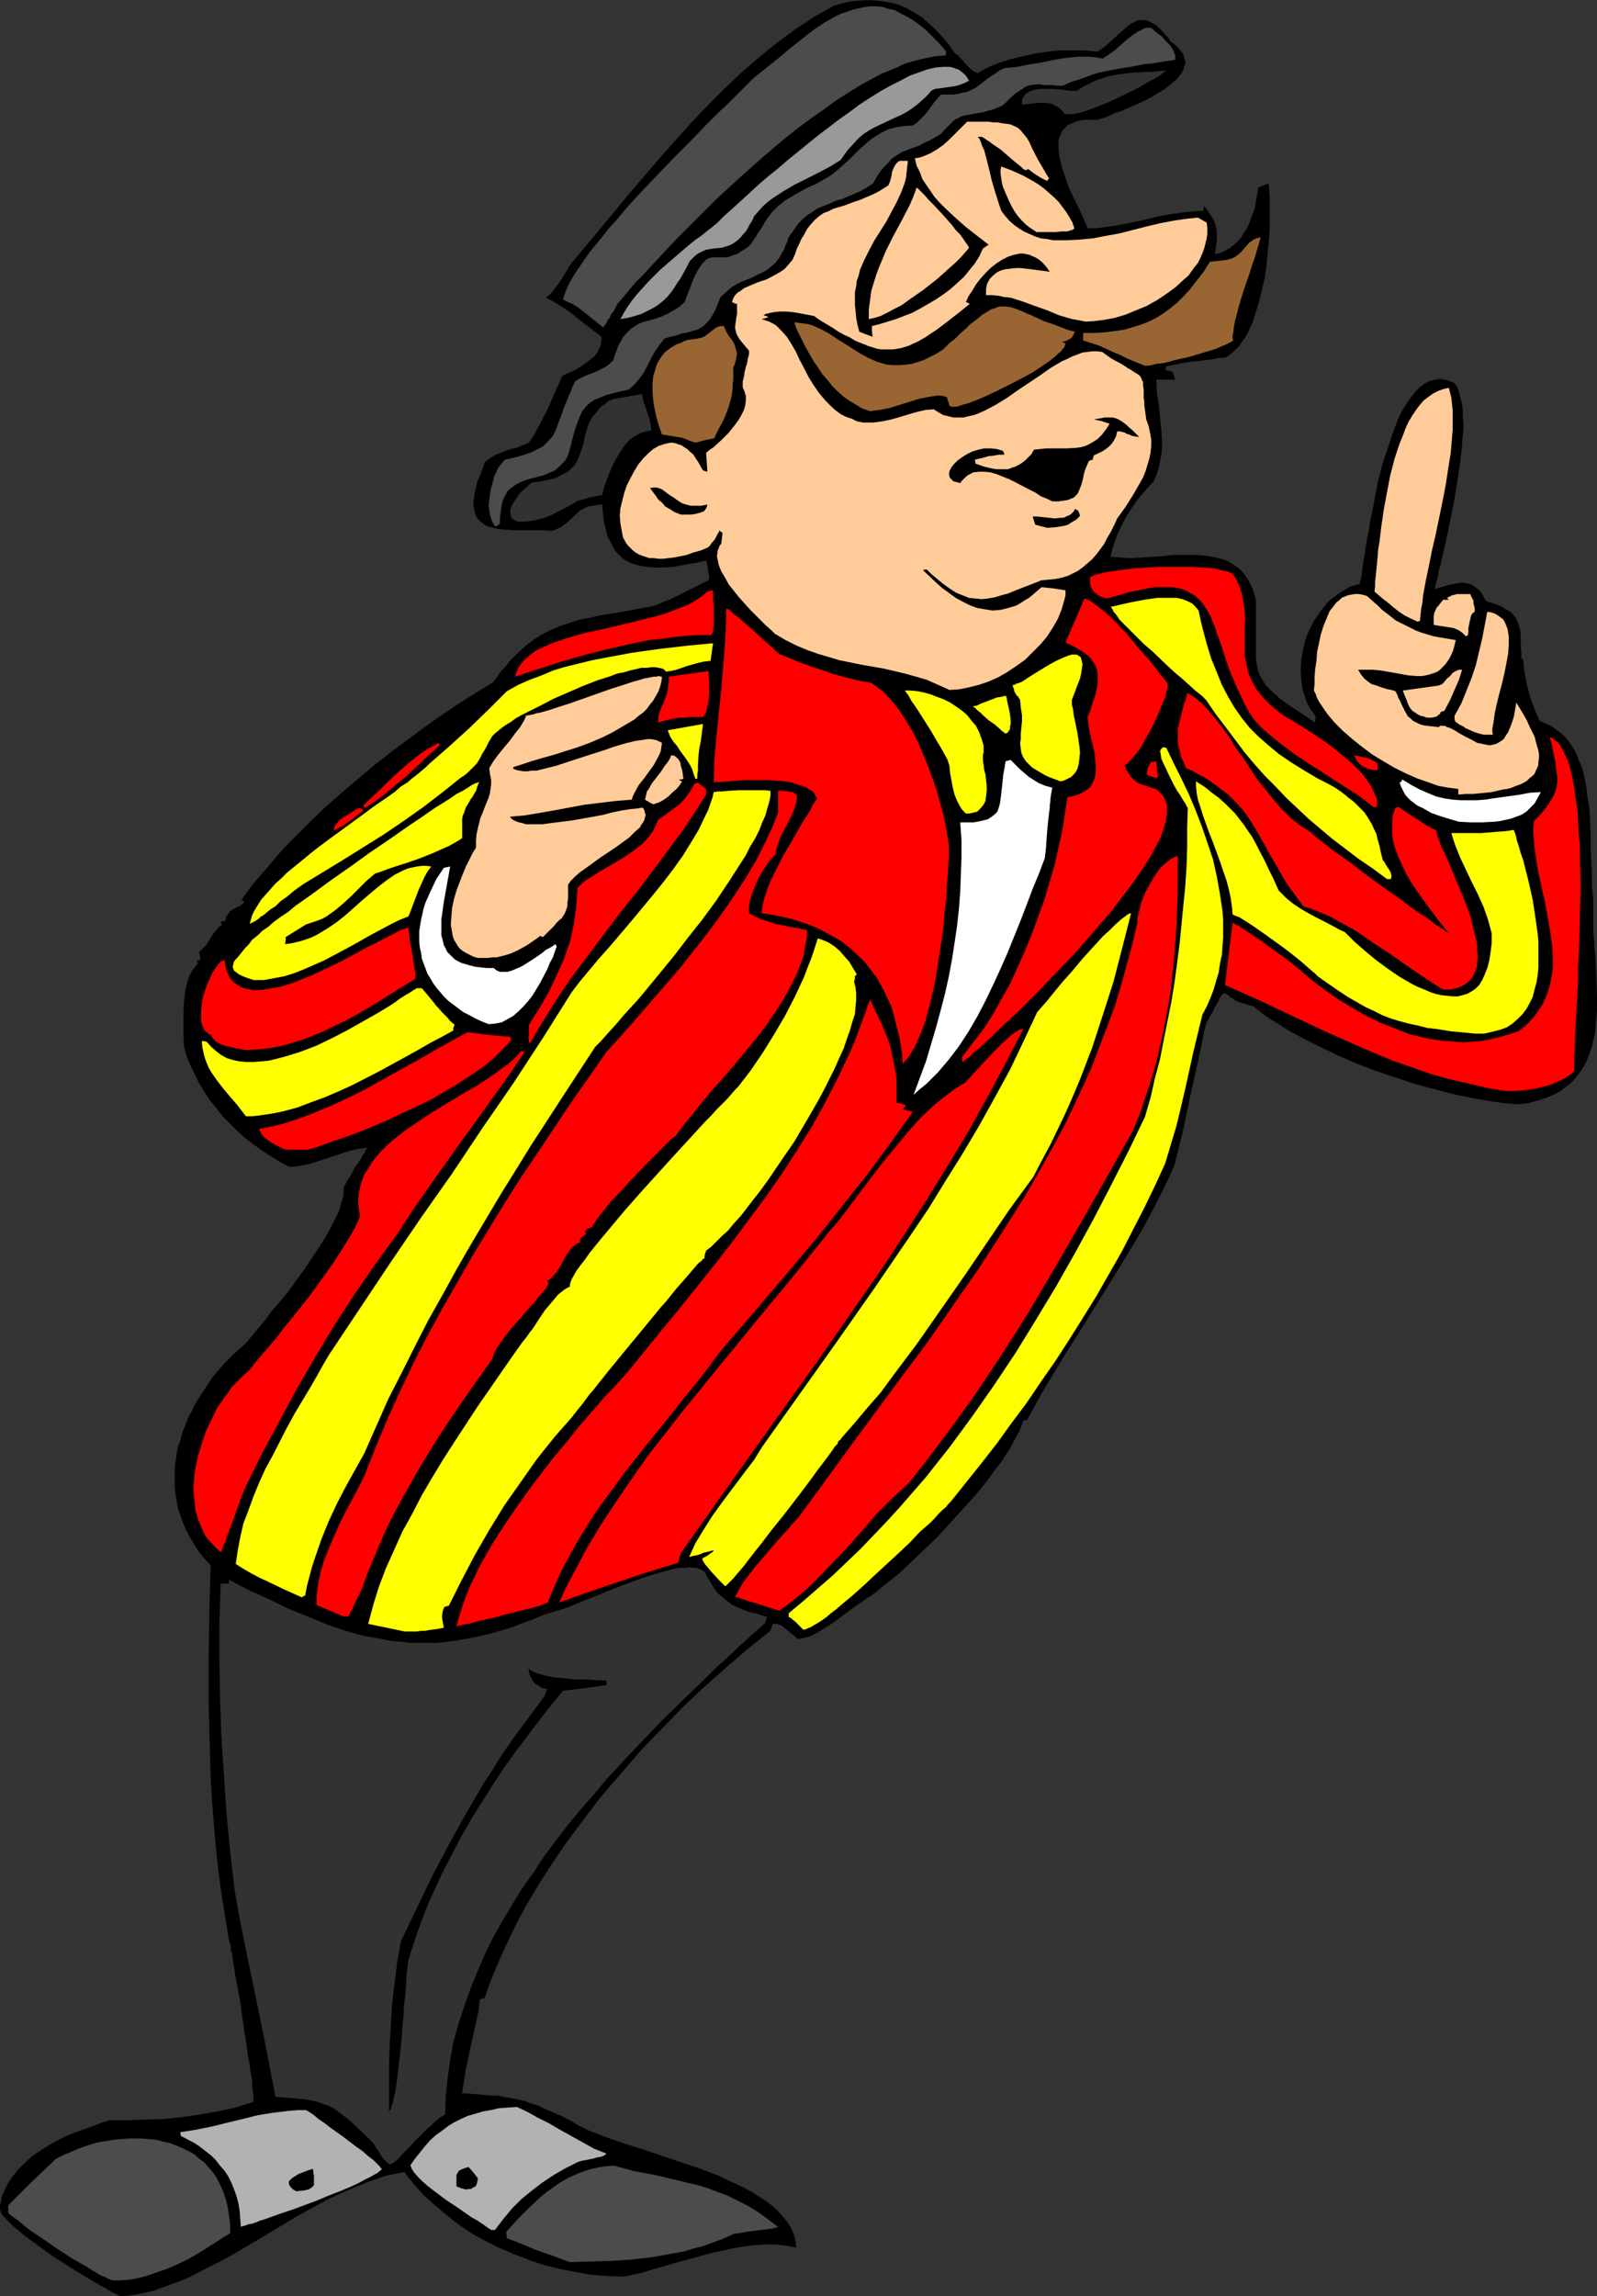
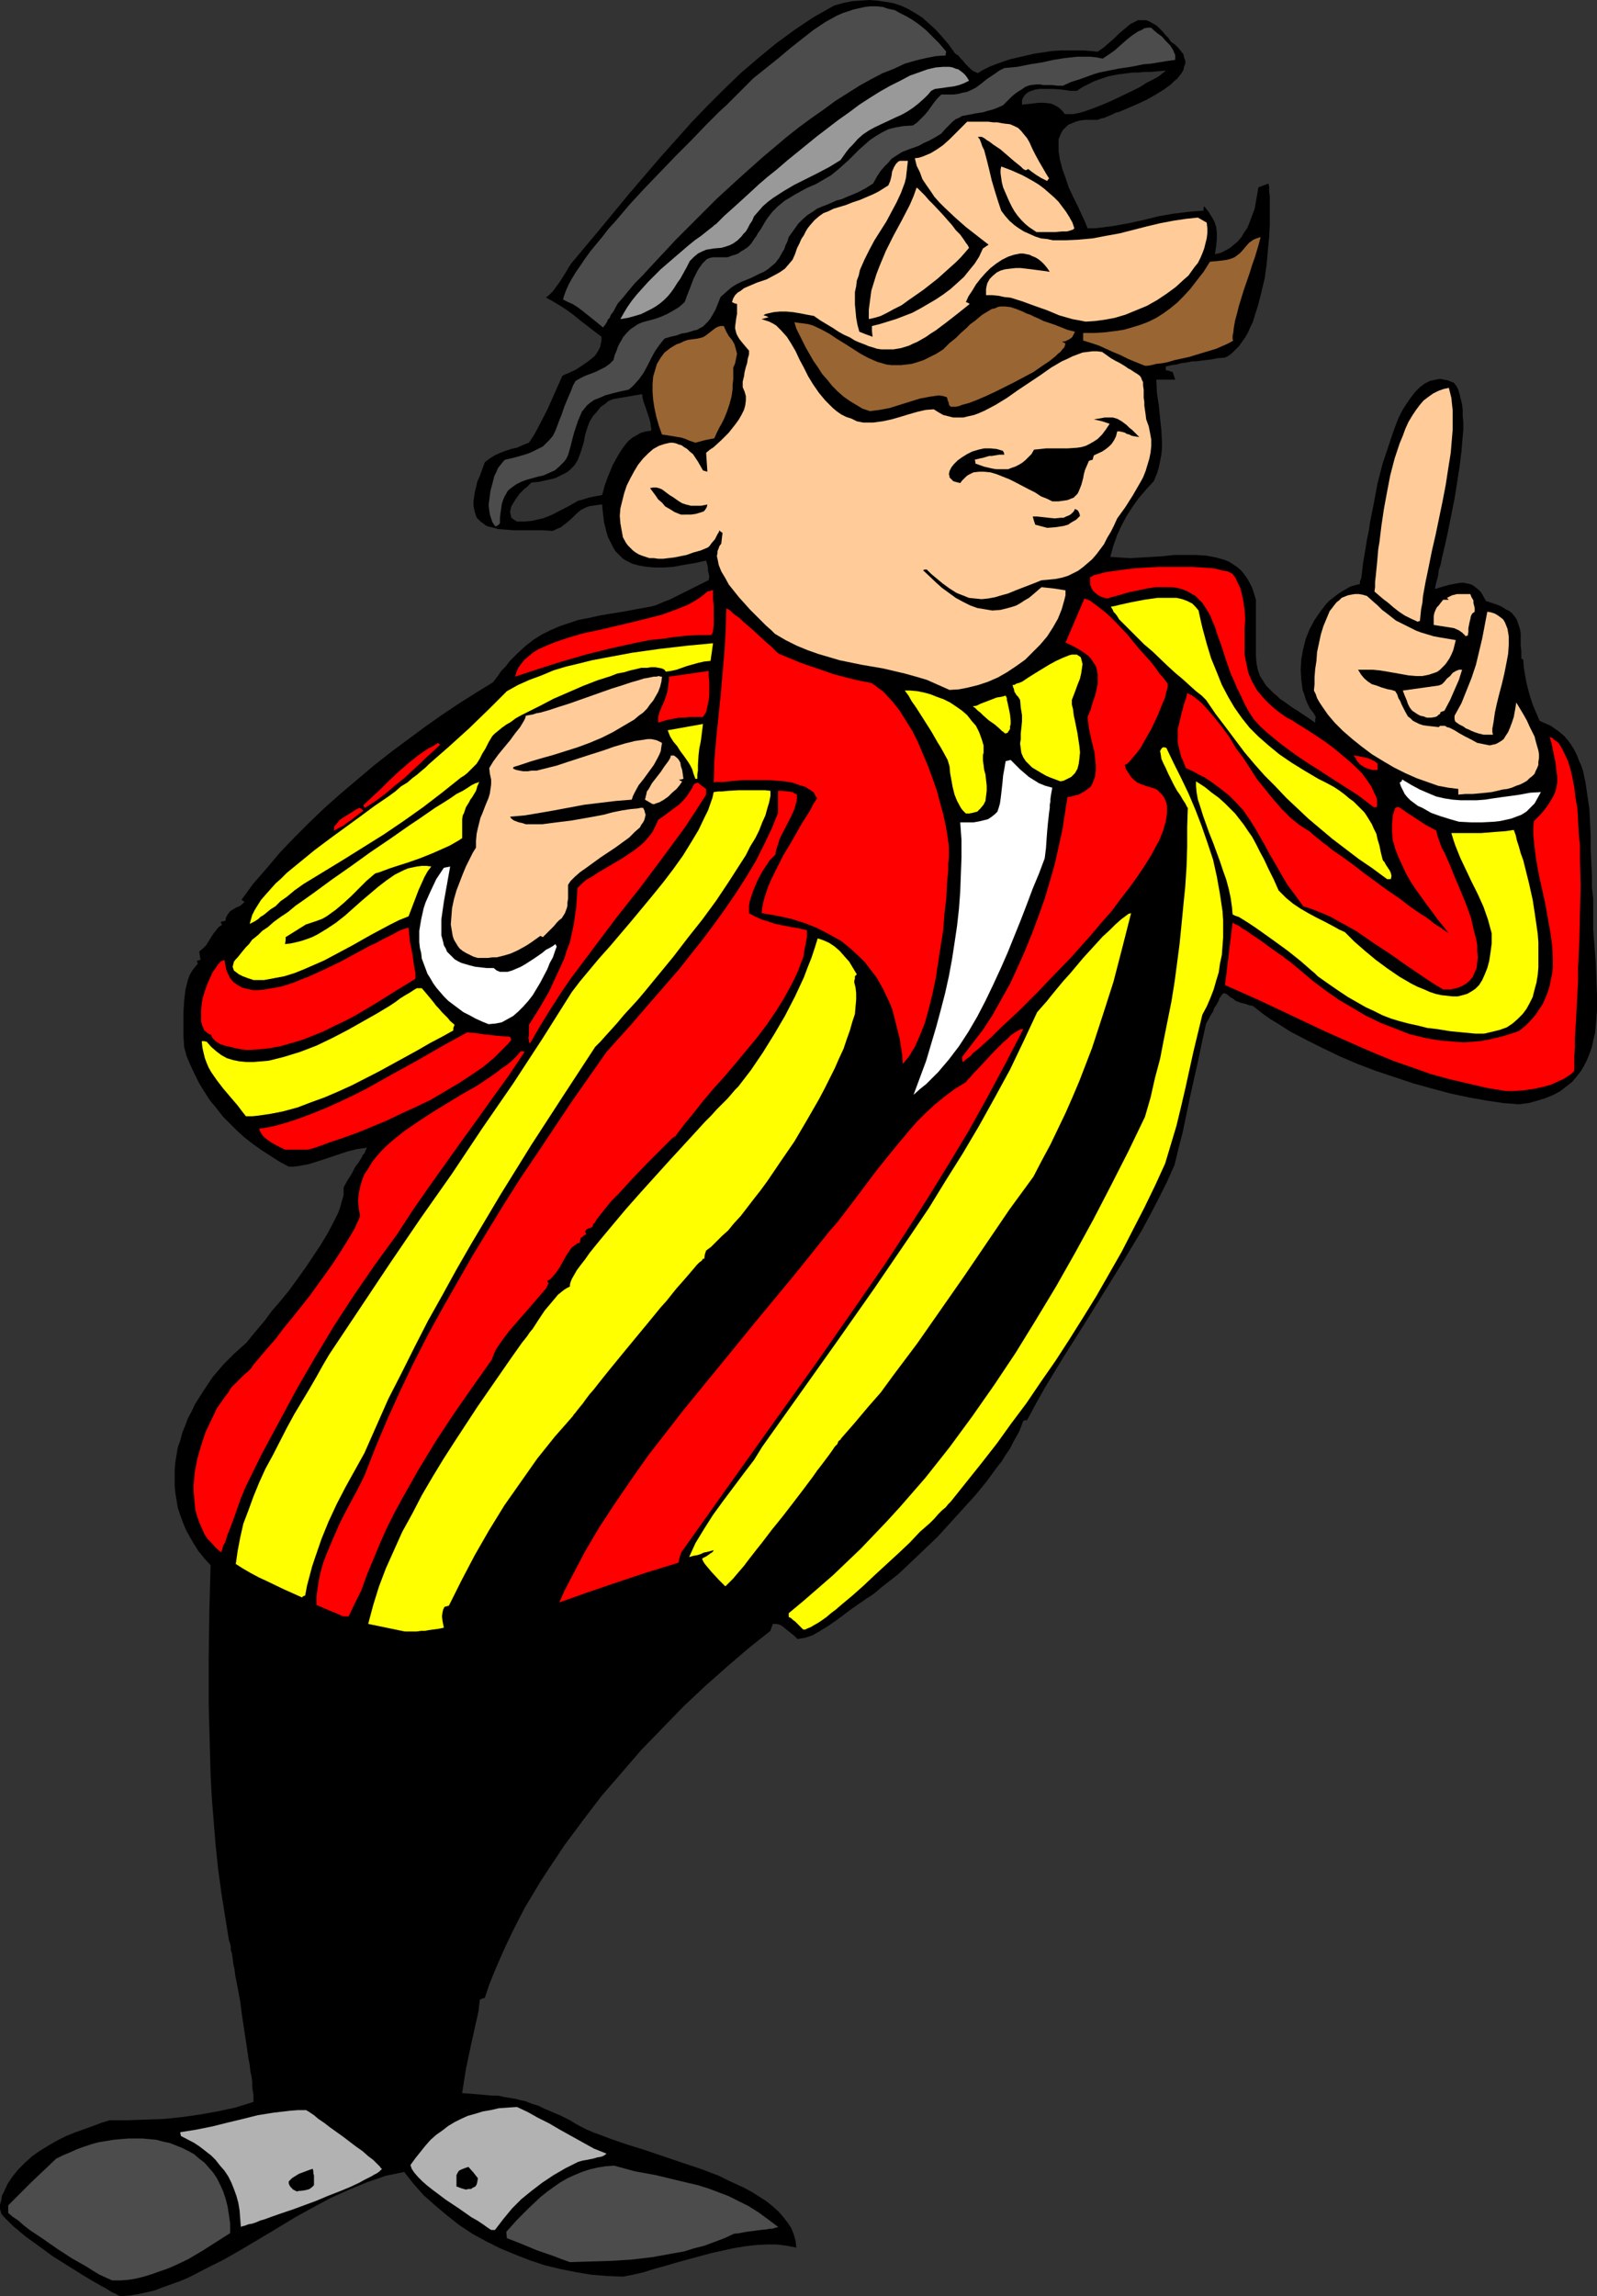
<svg xmlns="http://www.w3.org/2000/svg" xmlns:ns1="http://sodipodi.sourceforge.net/DTD/sodipodi-0.dtd" xmlns:ns2="http://www.inkscape.org/namespaces/inkscape" version="1.0" width="108.305mm" height="155.668mm" id="svg66" ns1:docname="Singer 66.wmf">
  <rect width="100%" height="100%" fill="#333333" stroke="none" />
  <ns1:namedview id="namedview66" pagecolor="#ffffff" bordercolor="#000000" borderopacity="0.25" ns2:showpageshadow="2" ns2:pageopacity="0.0" ns2:pagecheckerboard="0" ns2:deskcolor="#d1d1d1" ns2:document-units="mm" />
  <defs id="defs1">
    <pattern id="WMFhbasepattern" patternUnits="userSpaceOnUse" width="6" height="6" x="0" y="0" />
  </defs>
  <path style="fill:#000000;fill-opacity:1;fill-rule:evenodd;stroke:none" d="m 31.028,588.353 -0.646,-0.162 -0.808,-0.485 -0.808,-0.323 -0.808,-0.485 -0.97,-0.646 -0.97,-0.485 -2.262,-1.293 -2.424,-1.454 -2.586,-1.616 -5.171,-3.232 -2.424,-1.778 -2.424,-1.778 L 6.464,573.002 4.363,571.225 3.555,570.578 2.747,569.77 1.939,568.962 1.293,568.316 0.808,567.831 0.323,567.185 0.162,566.538 0,566.054 v -1.131 l 0.323,-1.131 0.162,-1.131 0.485,-0.97 0.97,-2.101 1.293,-1.939 1.454,-1.778 1.778,-1.778 1.778,-1.616 2.101,-1.454 2.101,-1.293 2.262,-1.293 2.262,-1.131 2.424,-0.97 2.262,-0.808 2.262,-0.808 2.101,-0.808 2.101,-0.646 h 4.687 l 4.687,-0.162 4.525,-0.162 4.687,-0.485 4.525,-0.646 4.525,-0.808 4.525,-0.97 4.687,-1.454 v -0.485 -0.485 -0.808 l -0.162,-0.97 -0.162,-1.131 v -1.293 l -0.162,-1.293 -0.323,-1.454 -0.162,-1.616 -0.323,-1.616 -0.485,-3.393 -1.131,-7.433 -0.485,-3.717 -0.646,-3.555 -0.646,-3.232 -0.162,-1.454 -0.323,-1.454 -0.162,-1.293 -0.162,-1.293 -0.323,-0.97 v -0.808 l -0.162,-0.808 -0.162,-0.485 -0.162,-0.323 v -0.162 l -0.97,-5.979 -0.97,-6.14 -0.808,-5.979 -0.646,-6.14 -0.485,-5.979 -0.485,-5.979 -0.323,-5.979 -0.162,-5.979 -0.323,-12.119 v -11.958 l 0.162,-11.958 0.323,-11.796 -1.616,-1.778 -1.454,-1.778 -1.131,-1.778 -1.131,-1.939 -0.97,-1.778 -0.808,-1.939 -0.646,-1.778 -0.646,-1.939 -0.323,-1.939 -0.323,-1.939 -0.162,-1.939 v -1.939 -1.939 l 0.162,-1.939 0.323,-1.939 0.323,-1.939 0.646,-1.778 0.485,-1.939 0.808,-1.939 0.646,-1.778 0.97,-1.778 0.808,-1.778 1.131,-1.778 1.131,-1.778 2.262,-3.393 2.747,-3.232 2.909,-2.909 3.07,-2.747 0.646,-0.808 0.646,-0.808 0.808,-0.97 0.808,-0.97 1.778,-2.101 1.778,-2.424 2.101,-2.424 2.262,-2.747 4.202,-5.817 1.939,-2.909 1.939,-2.909 1.778,-2.909 1.454,-2.747 0.646,-1.293 0.646,-1.293 0.485,-1.293 0.323,-1.131 0.323,-1.131 0.323,-1.131 v -0.97 -0.97 l 0.97,-1.778 1.131,-1.778 0.808,-1.616 0.97,-1.293 0.808,-1.293 0.162,-0.485 0.485,-0.485 0.323,-0.808 0.323,-0.646 -2.424,0.323 -2.586,0.646 -4.848,1.616 -2.424,0.808 -2.586,0.808 -2.586,0.485 -1.293,0.162 h -1.293 l -2.424,-1.293 -2.262,-1.454 -2.262,-1.454 -2.262,-1.616 -2.101,-1.616 -1.939,-1.778 -1.939,-1.939 -1.778,-1.778 -1.616,-2.101 -1.616,-1.939 -1.454,-2.262 -1.293,-2.101 -1.131,-2.262 -1.131,-2.424 -0.97,-2.262 -0.646,-2.424 -0.162,-2.747 v -2.909 -3.07 l 0.162,-2.909 0.323,-2.909 0.323,-1.293 0.323,-1.293 0.485,-1.293 0.646,-1.131 0.646,-0.808 0.808,-0.97 -0.162,-0.323 -0.162,-0.323 0.485,-0.162 0.485,-0.162 -0.162,-1.131 -0.162,-0.97 0.97,-0.808 0.808,-0.808 1.293,-2.101 0.646,-0.97 0.646,-0.808 0.646,-0.808 0.808,-0.485 -0.323,-0.808 0.646,-0.162 0.646,-0.162 v -0.485 l 0.162,-0.485 0.485,-0.808 0.485,-0.646 0.808,-0.485 0.808,-0.485 0.808,-0.323 0.646,-0.485 0.646,-0.646 -0.323,-0.162 -0.485,-0.323 3.07,-4.201 3.394,-3.878 3.394,-4.04 3.717,-3.878 3.878,-3.878 3.878,-3.717 4.202,-3.717 4.202,-3.555 4.202,-3.555 4.525,-3.555 4.363,-3.232 4.363,-3.232 4.363,-3.07 4.363,-2.909 4.363,-2.747 4.202,-2.585 1.131,-1.454 0.97,-1.454 1.131,-1.131 0.97,-1.293 2.101,-2.101 2.101,-1.939 2.101,-1.616 2.101,-1.293 2.262,-1.131 2.262,-0.97 2.424,-0.808 2.424,-0.808 2.586,-0.485 2.909,-0.646 2.909,-0.485 3.07,-0.485 3.394,-0.646 1.778,-0.323 1.778,-0.323 1.293,-0.323 2.262,-0.97 1.293,-0.485 0.646,-0.323 0.97,-0.485 0.97,-0.485 0.97,-0.485 1.293,-0.646 1.616,-0.808 1.616,-0.808 1.939,-0.97 0.162,-0.97 -0.162,-0.808 -0.162,-0.485 v -0.646 l -0.162,-0.97 -0.323,-1.131 -2.909,0.646 -2.909,0.485 -2.586,0.485 -2.424,0.162 h -2.262 l -2.101,-0.162 -1.939,-0.323 -1.778,-0.485 -1.616,-0.808 -0.808,-0.485 -0.646,-0.646 -0.646,-0.646 -0.646,-0.646 -0.485,-0.808 -0.485,-0.97 -0.485,-0.97 -0.485,-0.97 -0.323,-1.131 -0.323,-1.293 -0.323,-1.293 -0.162,-1.454 -0.162,-1.293 -0.162,-1.778 -1.293,0.162 -1.131,0.162 -0.97,0.162 -0.808,0.323 -0.646,0.323 -0.646,0.323 -1.131,0.97 -1.131,1.131 -1.293,1.131 -0.646,0.485 -0.808,0.646 -1.131,0.485 -0.97,0.485 -2.747,-0.162 h -5.01 -2.262 l -2.101,-0.162 -1.939,-0.162 -1.778,-0.485 -0.808,-0.162 -0.646,-0.323 -0.646,-0.485 -0.646,-0.485 -0.485,-0.485 -0.485,-0.485 -0.485,-1.454 -0.162,-0.808 -0.162,-0.808 v -1.131 l 0.162,-1.131 0.162,-1.131 0.323,-1.293 0.323,-1.454 0.646,-1.454 0.646,-1.778 0.646,-1.778 1.293,-0.97 1.293,-0.808 1.454,-0.646 1.293,-0.485 1.454,-0.485 1.454,-0.323 1.454,-0.646 1.616,-0.646 1.293,-1.939 1.131,-2.101 2.262,-4.363 1.939,-4.363 1.939,-4.363 0.646,-0.323 0.808,-0.323 1.778,-0.808 1.778,-1.131 1.616,-1.131 0.808,-0.646 0.808,-0.646 0.485,-0.646 0.485,-0.808 0.485,-0.97 0.162,-0.808 0.162,-0.808 v -0.97 l -1.939,-1.454 -3.555,-2.747 -1.778,-1.454 -1.778,-1.293 -1.778,-1.131 -1.616,-0.97 -1.778,-0.97 0.808,-0.646 0.97,-0.97 0.808,-1.131 0.97,-1.293 1.616,-2.585 0.646,-1.131 0.646,-0.97 7.434,-8.888 7.595,-9.211 7.757,-9.049 4.04,-4.525 4.04,-4.525 4.04,-4.201 4.363,-4.363 4.202,-4.04 4.525,-3.878 4.525,-3.717 4.848,-3.555 4.848,-3.232 2.586,-1.454 2.586,-1.454 2.262,-0.646 2.424,-0.485 2.262,-0.162 L 222.852,0 l 2.101,0.162 2.101,0.323 1.939,0.323 1.939,0.646 1.778,0.808 1.939,1.131 1.778,1.131 1.616,1.454 1.778,1.616 1.616,1.778 1.778,2.101 1.616,2.262 0.808,0.485 0.485,0.646 0.646,0.646 0.646,0.808 0.646,0.646 0.646,0.646 0.808,0.646 1.131,0.485 1.293,-0.808 1.616,-0.808 1.616,-0.646 1.778,-0.646 1.939,-0.646 2.101,-0.485 2.101,-0.485 2.101,-0.485 4.363,-0.646 2.262,-0.162 h 2.101 3.878 l 1.939,0.162 1.616,0.162 1.616,-1.131 1.293,-1.131 1.293,-1.131 1.131,-1.131 1.131,-0.97 0.97,-0.808 0.97,-0.808 0.97,-0.485 0.97,-0.485 h 0.97 1.131 l 1.131,0.485 0.485,0.323 0.646,0.323 0.646,0.485 0.646,0.646 0.646,0.646 0.646,0.808 0.808,0.808 0.646,0.97 1.131,0.808 0.808,0.808 0.646,0.808 0.646,0.808 0.162,0.808 0.323,0.808 v 0.808 l -0.323,0.808 -0.162,0.808 -0.485,0.808 -0.485,0.646 -0.646,0.808 -0.808,0.646 -0.808,0.808 -1.778,1.293 -2.101,1.293 -2.262,1.293 -2.424,1.131 -2.262,0.97 -2.262,0.97 -1.131,0.323 -0.97,0.485 -1.939,0.808 -0.808,0.162 -0.808,0.323 h -1.616 -1.454 l -1.454,0.162 -1.131,0.323 -1.131,0.485 -0.808,0.323 -0.646,0.646 -0.646,0.646 -0.485,0.808 -0.323,0.808 -0.323,0.808 v 0.97 2.101 l 0.162,0.97 0.162,1.131 0.646,2.424 0.808,2.262 0.808,2.424 1.131,2.424 1.131,2.262 0.97,2.101 0.97,2.101 0.646,1.616 h 1.778 l 1.616,-0.162 3.555,-0.485 3.555,-0.646 3.717,-0.808 3.878,-0.97 3.717,-0.646 3.878,-0.485 1.939,-0.162 2.101,-0.162 v -0.646 l 0.162,-0.485 1.131,1.454 0.808,1.293 0.646,1.131 0.485,1.454 0.162,1.454 v 1.616 l -0.162,1.778 -0.162,0.97 -0.162,1.131 1.454,-0.323 1.293,-0.646 1.131,-0.646 0.97,-0.808 0.97,-0.808 0.97,-1.131 0.646,-1.131 0.808,-1.131 0.485,-1.131 0.485,-1.293 0.97,-2.585 0.485,-2.747 0.485,-2.747 1.293,-0.485 1.293,-0.485 0.162,0.97 V 49.124 l 0.162,1.131 v 1.293 2.909 3.07 l -0.162,3.232 -0.323,3.393 -0.323,3.555 -0.485,3.555 -0.808,3.393 -0.808,3.232 -0.97,3.07 -0.485,1.616 -0.646,1.293 -0.646,1.454 -0.646,1.131 -0.808,1.131 -0.808,1.131 -0.808,0.808 -0.808,0.808 -0.97,0.808 -0.97,0.485 -1.939,0.162 -1.616,0.323 -1.454,0.162 -1.293,0.162 -1.131,0.162 h -0.97 l -0.808,0.162 -0.808,0.162 -1.293,0.162 -1.131,0.323 -1.293,0.162 -0.646,0.162 -0.808,0.162 v 0.97 l 0.808,0.162 0.97,0.323 0.323,0.97 0.323,0.97 h -4.848 l 0.162,3.393 0.485,3.232 0.323,3.232 0.323,3.07 0.162,3.07 v 1.616 l -0.162,1.616 -0.323,1.616 -0.323,1.616 -0.485,1.616 -0.808,1.939 -1.939,2.101 -1.939,2.262 -1.616,2.262 -1.454,2.262 -1.293,2.424 -1.131,2.424 -0.97,2.747 -0.808,2.909 2.424,0.162 2.747,0.162 2.747,-0.162 2.747,-0.162 2.747,-0.162 2.909,-0.323 h 2.909 2.747 l 2.586,0.162 2.586,0.485 1.131,0.323 1.131,0.323 1.131,0.485 0.97,0.646 0.97,0.646 0.97,0.808 0.808,0.97 0.808,1.131 0.646,1.131 0.646,1.293 0.485,1.454 0.485,1.616 v 12.281 2.101 l 0.162,1.939 0.323,1.616 0.485,1.454 0.808,1.293 0.808,1.293 1.293,1.293 0.646,0.646 0.808,0.646 0.808,0.808 0.97,0.646 1.131,0.808 1.131,0.808 1.293,0.808 1.454,0.97 1.454,0.97 1.616,1.131 v -0.808 l 0.162,-0.646 -0.646,-1.131 -0.808,-0.97 -0.646,-1.293 -0.485,-1.131 -0.323,-1.131 -0.485,-1.293 -0.162,-1.293 -0.162,-1.293 -0.162,-2.585 0.162,-2.747 0.485,-2.585 0.646,-2.585 0.97,-2.424 1.293,-2.424 1.454,-2.101 1.616,-2.101 0.808,-0.808 2.101,-1.616 0.97,-0.646 1.131,-0.646 1.131,-0.646 1.131,-0.323 1.293,-0.323 v -0.646 l 0.323,-0.808 0.162,-1.131 0.162,-1.454 0.162,-1.454 0.323,-1.778 0.323,-1.939 0.323,-2.101 0.485,-2.262 0.323,-2.262 0.97,-4.848 0.97,-5.171 1.293,-5.009 1.616,-4.848 0.808,-2.424 0.808,-2.262 0.808,-2.101 0.97,-1.939 1.131,-1.778 1.131,-1.616 1.131,-1.454 1.131,-1.131 1.293,-0.97 1.293,-0.646 1.454,-0.323 0.808,-0.162 h 0.646 l 0.808,0.162 0.808,0.162 0.808,0.323 0.808,0.323 0.646,0.808 0.485,0.97 0.323,1.131 0.323,1.293 0.323,1.293 0.162,1.454 v 1.616 l 0.162,1.616 v 1.778 l -0.162,1.778 -0.323,3.878 -0.485,3.878 -0.646,4.201 -0.646,4.04 -0.808,4.04 -0.808,4.04 -0.808,3.717 -0.808,3.393 -0.323,1.616 -0.485,1.454 -0.162,1.454 -0.323,1.131 -0.323,1.293 -0.162,0.97 2.101,-0.646 1.778,-0.485 1.778,-0.323 0.97,-0.162 h 0.808 l 0.646,0.162 0.808,0.162 0.808,0.323 0.646,0.485 0.808,0.646 0.646,0.646 0.646,1.131 0.646,1.131 1.454,0.485 1.454,0.485 1.131,0.485 0.97,0.646 0.97,0.485 0.646,0.485 0.646,0.808 0.485,0.646 0.323,0.808 0.323,0.97 0.323,0.97 0.162,1.131 v 1.454 1.454 l 0.162,1.616 v 1.778 l 0.162,0.162 h 0.162 l 0.162,0.162 0.162,2.101 0.323,1.939 0.323,1.778 0.485,1.939 0.485,1.778 0.646,1.939 0.808,1.939 0.97,2.262 1.454,0.646 1.454,0.646 1.131,0.808 1.131,0.808 1.131,0.97 0.97,1.131 0.808,1.131 0.808,1.293 0.646,1.293 0.485,1.293 0.646,1.454 0.485,1.454 0.646,3.07 0.485,3.393 0.485,3.232 0.162,3.393 0.162,3.555 v 3.393 l 0.162,3.393 0.162,3.232 v 3.07 l 0.323,2.909 v 3.878 4.04 l 0.323,4.201 0.323,4.201 0.162,4.201 0.162,4.04 v 4.04 l -0.162,2.101 -0.162,1.939 -0.162,1.778 -0.485,1.939 -0.323,1.616 -0.646,1.778 -0.646,1.616 -0.808,1.616 -0.808,1.293 -1.131,1.454 -1.131,1.293 -1.454,1.131 -1.454,1.131 -1.778,0.97 -1.939,0.808 -2.101,0.646 -2.262,0.646 -2.586,0.323 -1.939,-0.162 -2.101,-0.162 -4.363,-0.646 -4.525,-0.808 -4.525,-0.97 -4.848,-1.293 -4.687,-1.293 -4.848,-1.616 -4.848,-1.616 -4.687,-1.778 -4.525,-1.939 -4.363,-2.101 -4.202,-2.101 -4.04,-2.101 -3.555,-2.262 -1.616,-0.97 -1.616,-1.131 -1.454,-1.131 -1.454,-1.131 -0.97,-0.162 -0.808,-0.323 -1.293,-0.323 -1.293,-0.485 -0.808,-0.646 -0.646,-0.323 -0.485,-0.485 -0.485,-0.323 -0.323,-0.162 h -0.323 l -0.323,0.162 -0.323,0.485 -0.485,0.646 -0.162,0.646 -0.323,0.485 -0.323,0.646 -0.485,0.646 -0.323,0.97 -0.646,0.97 -0.485,0.97 -0.646,1.131 -0.97,4.363 -0.97,4.686 -2.101,9.372 -0.97,4.686 -0.97,4.686 -1.131,4.363 -0.97,4.04 -1.939,4.363 -2.101,4.201 -2.101,4.04 -2.262,4.201 -4.848,8.08 -5.01,8.08 -5.01,8.08 -5.01,7.918 -5.01,8.241 -2.262,4.04 -2.262,4.201 h -0.485 l -0.485,0.162 -0.485,1.293 -0.485,1.293 -0.808,1.454 -0.808,1.454 -0.808,1.616 -1.131,1.616 -0.97,1.616 -1.293,1.616 -2.586,3.555 -2.909,3.555 -3.232,3.555 -3.232,3.555 -3.232,3.555 -3.394,3.232 -3.394,3.232 -3.07,2.909 -1.616,1.293 -1.454,1.131 -1.454,1.131 -1.293,1.131 -1.293,0.97 -1.293,0.808 -1.131,0.808 -0.97,0.646 -1.616,1.131 -1.939,1.454 -1.939,1.454 -2.101,1.454 -2.101,1.293 -1.939,1.131 -0.97,0.323 -0.97,0.323 -0.97,0.162 -0.97,0.162 -0.808,-0.808 -0.808,-0.646 -1.616,-1.293 -0.808,-0.646 -0.646,-0.323 -0.808,-0.162 h -0.808 l -0.323,0.808 -0.323,0.97 -5.495,4.363 -5.656,4.848 -5.656,5.009 -5.495,5.171 -5.333,5.494 -5.495,5.656 -5.01,5.817 -5.171,5.979 -4.687,6.14 -4.687,6.302 -4.202,6.302 -2.101,3.232 -3.878,6.464 -1.778,3.393 -1.616,3.232 -1.616,3.393 -1.454,3.232 -1.454,3.393 -1.293,3.232 -1.131,3.393 -0.646,0.162 -0.646,0.323 -0.323,2.909 -0.646,2.909 -1.293,5.817 -1.293,6.14 -0.485,3.07 -0.485,3.07 2.101,0.162 2.101,0.162 1.778,0.162 1.778,0.162 h 1.454 l 1.454,0.323 2.909,0.485 1.293,0.323 1.454,0.323 1.616,0.646 1.616,0.485 1.616,0.808 1.939,0.808 2.262,0.97 2.262,1.131 1.293,0.808 1.454,0.808 1.616,0.808 1.939,0.808 1.778,0.646 2.101,0.808 4.202,1.454 4.687,1.454 9.535,3.232 4.848,1.616 4.687,1.778 2.262,1.131 2.101,0.97 2.101,0.97 2.101,1.131 1.778,1.131 1.778,1.131 1.616,1.293 1.454,1.293 1.293,1.454 1.131,1.454 0.97,1.454 0.646,1.616 0.485,1.778 0.162,1.616 -2.424,-0.485 -2.586,-0.323 h -2.747 l -2.747,0.162 -2.747,0.323 -2.909,0.485 -2.909,0.646 -2.909,0.646 -5.979,1.616 -2.909,0.808 -2.747,0.808 -2.909,0.808 -2.586,0.808 -2.747,0.646 -2.586,0.485 -4.04,-0.162 -4.04,-0.323 -3.878,-0.646 -4.04,-0.808 -4.04,-0.97 -3.878,-1.293 -3.717,-1.454 -3.878,-1.616 -3.555,-1.778 -3.555,-1.939 -3.394,-2.262 -3.07,-2.424 -3.07,-2.585 -2.909,-2.585 -2.586,-2.909 -2.424,-3.07 -2.262,0.485 -2.424,0.485 -2.262,0.808 -2.424,0.808 -4.687,1.939 -4.687,2.101 -4.525,2.424 -4.687,2.585 -4.525,2.747 -9.211,5.494 -4.525,2.585 -4.525,2.262 -4.363,2.262 -2.262,0.97 -2.262,0.808 -2.262,0.808 -2.101,0.808 -2.101,0.485 -2.262,0.485 -2.101,0.323 z" id="path1" />
  <path style="fill:#4c4c4c;fill-opacity:1;fill-rule:evenodd;stroke:none" d="m 28.766,584.313 -1.454,-0.646 -1.778,-0.808 -1.616,-0.97 -1.778,-1.131 -3.717,-2.101 -3.717,-2.424 -3.717,-2.585 -3.394,-2.262 -1.454,-1.131 -1.454,-1.293 -1.454,-0.97 -1.131,-0.97 v -1.939 l 5.979,-5.979 6.303,-5.979 1.616,-0.808 1.939,-0.808 1.778,-0.808 1.778,-0.646 1.939,-0.646 1.778,-0.485 1.939,-0.323 1.939,-0.323 1.778,-0.162 1.939,-0.162 h 1.778 1.939 l 1.778,0.162 1.778,0.162 1.778,0.485 1.616,0.323 1.616,0.646 1.616,0.646 1.616,0.808 1.454,0.808 1.293,1.131 1.293,0.97 1.131,1.293 1.131,1.293 0.97,1.454 0.808,1.616 0.808,1.778 0.646,1.939 0.485,1.939 0.323,2.101 0.323,2.262 v 2.424 l -7.111,4.525 -3.555,2.101 -3.717,1.778 -1.939,0.808 -1.939,0.646 -1.778,0.646 -2.101,0.646 -1.939,0.485 -1.939,0.323 -2.101,0.162 z" id="path2" />
  <path style="fill:#4c4c4c;fill-opacity:1;fill-rule:evenodd;stroke:none" d="m 146.09,579.627 -2.262,-0.808 -2.101,-0.808 -4.202,-1.454 -3.878,-1.616 -3.717,-1.454 -0.162,-1.616 2.747,-3.07 2.909,-2.909 3.07,-2.909 1.616,-1.293 1.778,-1.293 1.616,-1.131 1.939,-1.131 1.778,-0.808 1.939,-0.808 1.939,-0.646 2.101,-0.485 1.939,-0.323 2.262,-0.162 5.333,1.454 5.333,0.97 5.333,1.293 5.495,1.293 2.586,0.808 2.586,0.97 2.586,0.97 2.586,1.293 2.586,1.293 2.586,1.616 2.424,1.778 2.586,1.939 -0.162,0.162 h -0.323 l -0.485,0.162 -0.485,0.162 h -0.646 l -0.808,0.162 -1.616,0.162 -3.717,0.485 -1.616,0.323 -1.454,0.162 -2.424,1.131 -2.586,0.97 -2.586,0.97 -2.586,0.646 -2.586,0.808 -2.747,0.485 -5.333,0.97 -5.495,0.646 -5.333,0.323 -5.333,0.162 z" id="path3" />
  <path style="fill:#b2b2b2;fill-opacity:1;fill-rule:evenodd;stroke:none" d="m 125.89,571.386 -0.97,-0.646 -1.131,-0.808 -1.454,-0.97 -1.454,-0.808 -1.616,-1.131 -1.616,-1.131 -3.394,-2.262 -3.232,-2.424 -1.454,-1.131 -1.293,-1.131 -1.131,-1.131 -0.97,-1.131 -0.646,-0.97 -0.323,-0.97 1.293,-1.778 1.293,-1.616 1.293,-1.616 1.293,-1.454 1.454,-1.293 1.616,-1.131 1.454,-1.131 1.616,-0.97 1.616,-0.808 1.778,-0.808 1.778,-0.485 2.101,-0.646 1.939,-0.323 2.101,-0.485 2.262,-0.162 2.424,-0.162 2.747,1.293 2.586,1.454 2.909,1.454 2.747,1.616 5.818,3.232 2.909,1.616 3.232,1.293 -0.646,0.485 -0.323,0.162 -0.485,0.162 -0.97,0.162 -0.485,0.162 -0.646,0.162 -0.808,0.162 -0.808,0.162 -0.97,0.162 -1.131,0.323 -3.232,1.616 -3.07,1.778 -2.909,1.939 -2.747,2.101 -2.586,2.101 -2.424,2.424 -2.262,2.747 -2.101,2.747 z" id="path4" />
  <path style="fill:#b2b2b2;fill-opacity:1;fill-rule:evenodd;stroke:none" d="m 61.733,570.578 -0.162,-2.101 -0.162,-2.101 -0.323,-1.939 -0.485,-1.778 -0.646,-1.778 -0.646,-1.616 -0.808,-1.616 -0.97,-1.454 -1.131,-1.293 -1.131,-1.454 -1.131,-1.131 -1.454,-1.131 -1.454,-1.131 -1.454,-0.97 -3.394,-1.778 -0.162,-0.646 v -0.323 l 4.04,-0.646 4.04,-0.808 3.878,-0.97 4.04,-0.97 3.878,-0.97 4.04,-0.646 4.202,-0.485 1.939,-0.162 h 2.101 0.162 l 0.162,0.162 0.323,0.162 0.485,0.323 0.97,0.646 1.131,0.97 1.454,0.97 1.454,1.131 3.394,2.424 3.394,2.585 1.616,1.131 1.454,1.293 1.293,0.97 0.97,0.97 0.485,0.485 0.323,0.323 0.162,0.323 0.323,0.162 -0.323,0.323 -0.323,0.323 -0.646,0.485 -0.646,0.323 -0.808,0.485 -0.97,0.485 -0.97,0.485 -1.131,0.646 -2.424,1.131 -2.747,1.131 -2.909,1.131 -3.07,1.293 -6.141,2.262 -2.909,0.97 -2.747,0.97 -1.293,0.485 -1.131,0.323 -1.131,0.485 -0.97,0.323 -0.97,0.162 -0.808,0.323 -0.646,0.162 z" id="path5" />
  <path style="fill:#000000;fill-opacity:1;fill-rule:evenodd;stroke:none" d="m 76.116,561.529 -0.97,-0.485 -0.646,-0.646 -0.323,-0.485 -0.162,-0.485 v -0.485 l 0.323,-0.323 0.485,-0.485 0.485,-0.323 1.293,-0.808 1.293,-0.485 1.293,-0.485 0.485,-0.162 0.485,-0.162 0.162,0.646 v 0.485 l 0.162,0.646 v 0.97 1.454 l -0.485,0.485 -0.646,0.485 -0.485,0.162 -0.646,0.162 -1.131,0.162 h -0.485 z" id="path6" />
  <path style="fill:#000000;fill-opacity:1;fill-rule:evenodd;stroke:none" d="m 119.425,561.044 -1.131,-0.323 -1.293,-0.485 v -2.101 -0.808 l 0.323,-0.646 0.323,-0.485 0.646,-0.323 0.808,-0.323 0.97,-0.323 1.293,1.454 1.131,1.454 -0.162,0.97 -0.162,0.646 -0.323,0.485 -0.323,0.162 -0.323,0.162 -0.485,0.323 h -0.646 z" id="path7" />
-   <path style="fill:#323232;fill-opacity:1;fill-rule:evenodd;stroke:none" d="m 99.871,554.581 -0.808,-0.646 -0.646,-0.646 -0.646,-0.808 -0.485,-0.808 -0.97,-1.454 -0.323,-0.646 -0.323,-0.485 -1.778,-1.778 -1.778,-1.616 -1.454,-1.454 -1.293,-1.131 -1.454,-1.131 -1.293,-0.97 -1.131,-0.808 -1.293,-0.646 -1.454,-0.485 -1.293,-0.485 -1.454,-0.323 -1.454,-0.323 -1.778,-0.162 -1.939,-0.162 -1.939,-0.162 -2.262,-0.162 -1.293,-6.625 -1.293,-6.787 -2.747,-13.412 -2.747,-13.25 -1.293,-6.625 -1.131,-6.464 -1.131,-9.857 -0.97,-10.019 -0.646,-9.857 -0.646,-9.857 -0.323,-9.695 -0.162,-9.695 v -9.695 l 0.323,-9.695 h 2.101 v -0.97 l 5.333,2.747 5.333,2.424 5.01,2.424 4.848,1.939 4.687,1.939 4.687,1.616 4.687,1.293 4.687,0.808 2.262,0.485 2.424,0.162 2.262,0.323 h 2.424 4.848 l 2.586,-0.323 2.586,-0.323 2.586,-0.485 2.586,-0.485 2.747,-0.646 2.909,-0.808 2.747,-0.808 2.909,-1.131 3.07,-1.131 3.07,-1.293 0.808,-0.162 0.97,-0.323 1.131,-0.323 1.131,-0.323 2.586,-0.97 2.747,-1.131 2.909,-1.131 3.07,-1.293 6.303,-2.424 3.07,-1.131 3.07,-0.97 2.909,-0.808 1.293,-0.323 1.293,-0.323 1.293,-0.162 h 1.131 l 0.97,-0.162 0.97,0.162 h 0.97 l 0.808,0.323 0.646,0.323 0.646,0.485 0.646,1.293 0.808,1.293 0.646,1.131 0.646,0.97 0.808,0.97 0.808,0.646 0.808,0.646 0.808,0.646 0.808,0.646 0.97,0.485 1.131,0.485 1.131,0.485 1.293,0.485 1.454,0.323 1.616,0.485 1.616,0.485 -0.323,0.646 -0.162,0.808 -3.232,2.909 -3.232,2.909 -3.232,3.07 -3.394,3.07 -3.394,3.393 -3.394,3.232 -6.949,6.787 -6.949,7.272 -6.787,7.272 -3.232,3.878 -3.394,3.878 -3.232,3.878 -3.07,4.04 -3.07,4.04 -2.747,4.201 -2.909,4.04 -2.586,4.201 -2.586,4.363 -2.424,4.201 -2.101,4.363 -1.939,4.525 -1.778,4.363 -1.616,4.525 -1.454,4.525 -1.293,4.525 -0.808,4.525 -0.646,4.686 -0.485,4.686 -0.162,4.686 -0.646,0.323 -0.97,0.646 -0.97,0.808 -0.97,0.97 -1.131,0.97 -1.131,1.131 -2.262,2.262 -0.97,1.131 -1.131,1.131 -0.97,0.97 -0.808,0.97 -0.808,0.646 -0.646,0.485 -0.485,0.323 z" id="path8" />
  <path style="fill:#000000;fill-opacity:1;fill-rule:evenodd;stroke:none" d="m 99.71,540.845 v -5.656 -5.494 l 0.162,-5.494 0.323,-5.333 0.323,-5.494 0.646,-5.333 0.646,-5.332 0.97,-5.333 4.04,-8.403 4.04,-8.403 4.202,-7.918 4.363,-7.918 4.525,-7.756 2.424,-3.717 2.424,-3.878 2.586,-3.717 2.747,-3.717 2.747,-3.717 2.747,-3.717 0.323,-0.97 0.323,-0.808 -1.293,-0.162 -0.97,-0.646 -0.808,-0.485 -0.646,-0.808 -0.485,-0.808 -0.323,-0.646 -0.162,-0.808 -0.162,-0.808 0.97,0.646 1.131,0.485 2.262,0.646 2.424,0.485 2.424,0.162 2.424,0.323 h 2.747 l 2.747,0.162 2.909,0.162 v 1.131 l -5.656,0.808 -2.747,0.323 -2.747,0.323 -2.909,3.555 -3.07,3.878 -2.909,3.878 -3.07,4.04 -2.909,4.04 -2.909,4.363 -2.747,4.363 -2.747,4.363 -2.586,4.525 -2.424,4.525 -2.424,4.686 -2.101,4.525 -2.101,4.686 -1.778,4.686 -1.616,4.686 -1.454,4.525 v 0.808 l -0.162,0.808 -0.162,1.939 -0.162,2.262 -0.162,2.585 -0.323,2.747 -0.162,2.909 -0.323,3.07 -0.162,2.909 -0.323,2.909 -0.323,2.909 -0.323,2.747 -0.323,2.585 -0.323,2.262 -0.485,1.939 -0.162,0.97 -0.323,0.646 -0.162,0.808 -0.323,0.485 z" id="path9" />
  <path style="fill:#ffff00;fill-opacity:1;fill-rule:evenodd;stroke:none" d="m 103.75,418.036 -4.687,-0.97 -4.687,-0.97 1.293,-4.848 1.454,-4.686 1.778,-4.686 2.101,-4.686 2.101,-4.686 2.586,-4.686 2.424,-4.686 2.747,-4.686 2.747,-4.525 2.909,-4.525 5.818,-8.888 2.909,-4.201 2.909,-4.201 1.454,-2.101 1.454,-2.101 2.747,-3.878 0.646,-0.808 0.646,-0.808 0.646,-0.97 0.808,-0.97 1.454,-2.262 1.616,-2.424 1.778,-2.101 0.808,-0.97 0.808,-0.97 0.808,-0.646 0.808,-0.646 0.808,-0.485 0.646,-0.323 v -0.485 l 0.162,-0.646 0.323,-0.808 0.646,-1.131 0.646,-1.131 0.97,-1.293 1.131,-1.454 1.131,-1.616 1.293,-1.616 1.454,-1.778 1.616,-1.939 1.616,-1.939 3.394,-4.04 3.717,-4.201 7.595,-8.403 3.717,-4.04 1.778,-1.939 1.778,-1.939 1.616,-1.778 1.616,-1.616 1.454,-1.616 1.454,-1.454 1.293,-1.293 0.97,-1.131 0.97,-1.131 0.808,-0.808 3.232,-4.201 3.07,-4.525 2.909,-4.686 2.747,-4.686 2.586,-5.009 2.262,-4.848 0.97,-2.585 0.97,-2.424 0.808,-2.424 0.808,-2.585 1.454,0.485 1.454,0.646 1.454,0.97 1.293,1.131 1.131,1.293 1.293,1.454 0.97,1.616 0.97,1.616 -0.323,0.323 -0.162,0.162 v 0.323 0.323 l -0.162,0.485 v 0.485 l 0.323,1.293 0.162,1.454 v 1.616 l -0.162,1.778 -0.162,1.939 -0.646,1.939 -0.646,2.262 -0.808,2.262 -0.808,2.424 -1.131,2.424 -1.131,2.585 -1.293,2.585 -1.293,2.585 -1.454,2.747 -3.07,5.333 -3.232,5.494 -3.555,5.171 -3.394,5.009 -1.778,2.424 -1.778,2.262 -1.616,2.101 -1.616,2.101 -1.778,1.939 -1.454,1.778 -1.616,1.454 -1.454,1.454 -1.293,1.293 -1.293,0.97 -0.323,0.97 -0.162,1.131 h -0.323 l -0.323,0.485 -0.646,0.485 -0.646,0.646 -0.808,0.97 -0.97,1.131 -0.97,1.131 -1.131,1.293 -1.293,1.454 -1.293,1.616 -1.293,1.616 -1.454,1.616 -2.909,3.555 -3.07,3.717 -3.07,3.717 -2.909,3.555 -1.454,1.778 -1.293,1.616 -1.293,1.616 -1.131,1.454 -1.131,1.293 -0.97,1.293 -0.808,1.131 -0.808,0.97 -0.646,0.808 -0.485,0.646 -0.323,0.323 -0.162,0.323 -2.262,2.585 -2.424,2.747 -4.525,5.656 -4.202,5.979 -4.202,5.979 -3.878,6.302 -3.717,6.464 -3.394,6.464 -3.232,6.464 -1.131,0.323 -0.323,0.646 -0.162,0.646 -0.162,1.131 0.162,1.293 0.162,0.808 0.162,0.808 -0.808,0.162 -0.808,0.162 -1.293,0.162 -1.131,0.162 -0.808,0.162 h -0.97 l -1.131,0.162 z" id="path10" />
  <path style="fill:#ffff00;fill-opacity:1;fill-rule:evenodd;stroke:none" d="m 205.884,417.551 -0.97,-0.97 -0.646,-0.646 -0.485,-0.485 -0.485,-0.323 -0.485,-0.485 -0.646,-0.323 v -0.97 l 3.878,-3.232 3.717,-3.232 3.717,-3.232 3.555,-3.393 3.555,-3.393 3.394,-3.555 3.394,-3.555 3.394,-3.717 3.232,-3.717 3.232,-3.717 3.07,-3.878 3.07,-3.878 5.818,-7.918 5.656,-8.08 5.495,-8.241 5.171,-8.403 5.171,-8.564 4.848,-8.564 4.687,-8.564 4.525,-8.726 4.525,-8.888 4.202,-8.726 1.454,-5.009 1.131,-5.009 1.293,-4.848 0.97,-5.009 0.97,-4.848 0.97,-4.848 0.808,-5.009 0.646,-4.848 0.646,-5.009 0.485,-4.848 0.485,-5.009 0.485,-4.848 0.323,-5.009 0.162,-5.009 v -5.009 l 0.162,-5.009 -0.162,-0.162 -0.162,-0.323 -0.162,-0.323 -0.162,-0.323 -0.646,-0.97 -0.646,-1.131 -0.808,-1.131 -0.808,-1.454 -1.454,-2.909 -0.646,-1.454 -0.646,-1.293 -0.485,-1.131 -0.162,-1.131 -0.162,-0.808 0.162,-0.323 0.323,-0.485 0.323,-0.162 h 0.323 l 0.485,0.162 1.778,3.717 1.939,3.878 1.939,4.04 1.778,4.201 1.616,4.201 1.454,4.201 1.454,4.363 0.97,4.363 0.808,4.525 0.646,4.363 0.162,2.262 v 2.262 2.262 l -0.162,2.101 -0.162,2.262 -0.485,2.262 -0.323,2.262 -0.646,2.101 -0.646,2.262 -0.808,2.101 -0.97,2.262 -1.131,2.101 -1.131,4.686 -1.131,4.686 -2.101,9.534 -1.131,4.848 -1.131,4.686 -1.454,4.848 -1.454,4.848 -2.586,5.656 -2.747,5.656 -2.909,5.656 -2.909,5.656 -3.232,5.656 -3.232,5.656 -3.394,5.494 -3.555,5.656 -3.555,5.494 -3.717,5.333 -3.717,5.494 -3.878,5.171 -3.717,5.171 -4.04,5.171 -3.878,4.848 -3.878,4.848 -0.646,0.646 -0.646,0.808 -0.97,0.808 -0.97,0.97 -0.97,1.131 -1.131,1.131 -1.293,1.131 -1.293,1.131 -2.586,2.747 -2.909,2.747 -5.979,5.494 -2.909,2.747 -2.909,2.585 -2.909,2.424 -1.293,1.131 -1.293,0.97 -1.131,0.97 -1.131,0.808 -0.97,0.646 -1.131,0.646 -0.808,0.485 -0.808,0.323 -0.646,0.323 z" id="path11" />
-   <path style="fill:#ff0000;fill-opacity:1;fill-rule:evenodd;stroke:none" d="m 117.001,416.743 0.485,-1.939 0.646,-1.939 0.646,-2.101 0.808,-2.101 0.808,-2.101 1.131,-2.262 0.97,-2.101 1.131,-2.101 2.586,-4.525 2.909,-4.525 3.07,-4.525 3.07,-4.363 3.394,-4.525 3.394,-4.363 3.394,-4.04 3.232,-4.04 3.394,-3.878 3.07,-3.555 1.616,-1.616 1.454,-1.616 1.454,-1.616 1.293,-1.454 9.211,-11.311 4.525,-5.494 9.05,-11.311 4.363,-5.656 4.202,-5.656 4.202,-5.656 4.04,-5.817 3.878,-5.979 3.717,-5.979 3.394,-6.14 3.232,-6.302 3.07,-6.464 1.454,-3.393 2.424,-6.625 1.293,-3.555 0.808,1.778 0.808,1.616 1.454,3.07 1.293,3.07 0.97,2.909 0.646,3.232 0.646,3.232 0.162,1.778 v 1.778 1.939 2.101 h 0.646 l 0.646,0.162 0.323,0.162 h 0.323 l 0.162,0.162 0.323,0.323 -0.485,0.323 -0.323,0.485 1.293,0.323 1.293,0.323 -2.909,4.04 -2.909,4.04 -5.818,7.918 -6.303,7.918 -6.303,7.918 -6.464,7.756 -6.626,7.756 -6.464,7.595 -3.232,3.717 -3.232,3.878 -2.586,3.555 -2.909,3.717 -3.07,3.717 -2.909,3.717 -6.141,7.595 -6.141,7.756 -2.909,4.04 -2.909,3.878 -2.747,4.04 -2.586,4.201 -2.424,4.201 -2.262,4.201 -1.939,4.201 -1.778,4.363 -1.939,0.808 -0.646,0.162 -0.646,0.162 -0.808,0.323 -0.97,0.162 -1.293,0.323 -1.293,0.323 -1.778,0.485 -0.97,0.162 -1.131,0.323 -1.131,0.323 -1.131,0.323 -1.454,0.323 -1.454,0.323 -1.454,0.323 -1.616,0.485 -1.778,0.323 z" id="path12" />
  <path style="fill:#ff0000;fill-opacity:1;fill-rule:evenodd;stroke:none" d="m 87.913,414.158 -1.778,-0.808 -1.616,-0.646 -3.394,-1.454 v -2.262 l 0.323,-2.262 0.323,-2.101 0.485,-2.101 0.646,-2.262 0.808,-2.101 1.778,-4.201 1.778,-4.04 2.101,-4.04 2.101,-3.878 0.97,-1.939 0.97,-1.939 2.909,-7.433 3.07,-7.272 3.232,-7.11 3.394,-7.11 3.555,-6.948 3.717,-6.787 3.878,-6.787 3.878,-6.787 4.04,-6.625 4.04,-6.625 4.202,-6.625 4.363,-6.464 8.727,-13.089 9.05,-12.927 2.909,-3.232 3.07,-3.393 3.07,-3.555 3.07,-3.555 3.232,-3.717 3.232,-3.717 3.07,-3.878 3.07,-3.878 2.909,-3.878 2.909,-4.04 2.747,-4.04 2.586,-4.04 2.424,-4.04 2.101,-4.201 1.939,-4.04 1.616,-4.04 v -5.656 h 1.131 l 1.293,0.162 1.293,0.162 0.485,0.323 0.646,0.323 v 0.97 l -0.162,0.97 -0.485,1.778 -0.808,1.778 -0.97,1.939 -1.939,3.717 -0.646,2.101 -0.323,0.97 -0.162,1.131 -0.485,0.485 -0.485,0.485 -0.646,0.646 -0.485,0.808 -1.293,1.939 -1.131,2.101 -0.97,2.262 -0.808,2.262 -0.323,1.131 -0.162,0.97 v 0.97 0.97 l 1.454,0.808 1.778,0.808 1.616,0.485 1.939,0.646 4.04,0.808 1.939,0.323 2.101,0.485 v 1.616 l -0.323,1.778 -0.323,1.616 -0.323,1.939 -0.646,1.616 -0.646,1.778 -0.808,1.778 -0.808,1.616 -1.939,3.555 -2.101,3.393 -2.424,3.555 -2.586,3.393 -5.495,6.625 -2.747,3.232 -2.909,3.232 -2.586,3.07 -2.424,3.07 -2.262,2.747 -2.101,2.747 -0.162,0.323 -0.485,0.323 -0.485,0.323 -0.485,0.485 -0.485,0.485 -0.646,0.646 -1.454,1.454 -1.616,1.616 -1.778,1.778 -3.717,3.878 -3.555,3.878 -1.778,1.778 -1.454,1.778 -1.293,1.616 -1.131,1.454 -0.323,0.646 -0.485,0.485 -0.162,0.485 -0.162,0.323 -0.485,0.162 -0.485,0.162 -0.323,0.162 -0.162,0.162 -0.162,0.162 -0.162,0.323 0.162,0.323 v 0.162 l 0.162,0.162 -0.646,0.323 -0.323,0.323 -0.162,0.162 h -0.162 l -0.162,0.162 v 0.162 l -0.162,0.485 v 0.485 l -0.808,0.323 -0.646,0.485 -0.646,0.485 -0.485,0.646 -0.97,1.454 -1.616,2.909 -0.97,1.454 -0.97,1.131 -0.646,0.646 -0.646,0.323 0.162,0.323 0.162,0.323 -0.646,1.293 -0.97,1.131 -1.939,2.262 -2.101,2.424 -2.262,2.585 -2.101,2.424 -1.939,2.585 -0.808,1.131 -0.808,1.293 -0.485,1.131 -0.485,1.293 -4.687,6.625 -4.848,6.948 -4.687,7.11 -4.525,7.433 -4.202,7.433 -2.101,3.878 -1.939,3.878 -1.778,4.04 -1.616,3.878 -1.616,3.878 -1.454,4.04 -1.616,3.232 -1.616,3.393 z" id="path13" />
-   <path style="fill:#ff0000;fill-opacity:1;fill-rule:evenodd;stroke:none" d="m 199.743,412.704 -11.312,-3.555 0.646,-1.131 0.646,-1.293 0.808,-1.293 0.97,-1.293 2.101,-2.747 2.424,-2.747 2.424,-2.909 2.262,-2.585 1.293,-1.293 0.97,-1.293 1.131,-1.131 0.808,-0.97 6.626,-9.049 6.464,-8.888 13.252,-17.937 6.626,-8.888 6.303,-9.049 6.303,-9.049 5.979,-9.211 5.818,-9.211 2.747,-4.686 2.747,-4.848 2.586,-4.686 2.586,-4.848 2.424,-5.009 2.262,-4.848 2.262,-5.009 1.939,-5.171 1.939,-5.009 1.939,-5.171 1.616,-5.332 1.454,-5.333 1.454,-5.333 1.293,-5.494 v -1.131 l 0.323,-1.293 0.323,-1.293 0.323,-1.454 1.131,-2.747 1.454,-2.585 0.646,-1.131 0.808,-1.131 0.808,-1.131 0.97,-0.97 0.97,-0.808 0.808,-0.646 0.97,-0.485 0.808,-0.323 v 9.049 l -0.323,8.888 -0.323,4.525 -0.323,4.363 -0.485,4.363 -0.485,4.525 -0.808,4.363 -0.808,4.363 -0.97,4.363 -0.97,4.201 -1.293,4.363 -1.454,4.363 -1.454,4.363 -1.778,4.363 -6.626,11.796 -6.626,11.635 -6.626,11.473 -6.787,11.473 -3.555,5.656 -3.555,5.494 -3.717,5.656 -3.717,5.494 -3.878,5.333 -4.04,5.494 -4.04,5.333 -4.202,5.333 -2.101,1.939 -2.101,1.939 -4.202,4.201 -3.878,4.525 -3.878,4.363 -4.202,4.363 -4.04,4.201 -2.101,1.939 -2.262,1.939 -2.262,1.778 z" id="path14" />
  <path style="fill:#ff0000;fill-opacity:1;fill-rule:evenodd;stroke:none" d="m 143.343,410.603 1.454,-3.232 1.778,-3.393 3.394,-6.464 3.717,-6.302 4.04,-6.14 4.202,-6.14 4.202,-5.979 4.525,-5.817 4.525,-5.817 9.373,-11.473 9.373,-11.473 9.373,-11.311 4.687,-5.817 4.525,-5.656 2.262,-2.585 2.101,-2.747 4.04,-5.333 3.878,-5.171 4.04,-5.009 4.04,-4.848 2.101,-2.424 2.262,-2.262 2.262,-2.101 2.586,-2.101 2.586,-1.939 2.909,-1.778 0.485,-0.646 0.646,-0.646 0.808,-0.97 0.97,-0.97 2.101,-2.262 2.262,-2.424 2.262,-2.262 1.131,-0.97 0.97,-0.97 0.97,-0.646 0.808,-0.485 0.646,-0.323 h 0.323 0.323 l -4.525,8.726 -4.687,8.726 -4.848,8.726 -5.171,8.564 -5.171,8.403 -5.495,8.564 -5.495,8.403 -5.818,8.403 -11.474,16.482 -11.797,16.482 -11.636,16.321 -11.474,16.159 -0.485,1.293 -0.323,1.454 -7.919,2.424 -7.757,2.585 -7.595,2.585 z" id="path15" />
  <path style="fill:#ffff00;fill-opacity:1;fill-rule:evenodd;stroke:none" d="m 77.408,409.31 -4.687,-2.101 -4.363,-2.101 -2.101,-0.97 -2.101,-1.131 -1.939,-1.131 -1.778,-1.131 0.485,-3.393 0.646,-3.393 0.808,-3.555 1.293,-3.393 1.293,-3.555 1.454,-3.555 1.616,-3.555 1.939,-3.555 3.555,-6.948 1.939,-3.555 1.939,-3.232 1.939,-3.232 1.778,-3.07 1.616,-2.909 1.616,-2.747 7.757,-11.635 7.757,-11.635 7.919,-11.635 8.08,-11.473 7.757,-11.635 7.919,-11.473 7.595,-11.635 7.434,-11.796 2.101,-2.747 2.424,-2.909 2.424,-2.909 2.747,-3.07 2.747,-3.232 2.747,-3.232 5.495,-6.625 2.747,-3.393 2.586,-3.393 2.424,-3.393 2.101,-3.393 1.939,-3.232 1.616,-3.393 0.808,-1.616 1.131,-3.232 0.323,-1.454 1.131,-0.162 h 0.97 l 1.616,-0.162 2.747,-0.162 h 4.202 1.131 1.293 l 1.454,0.162 v 1.293 l -0.323,1.616 -0.485,1.616 -0.485,1.778 -0.808,1.778 -0.808,2.101 -0.97,1.939 -1.293,2.101 -1.131,2.262 -1.454,2.262 -1.454,2.262 -1.454,2.262 -3.232,4.848 -3.555,4.848 -3.717,4.686 -3.717,4.848 -3.717,4.525 -3.717,4.525 -1.778,2.101 -1.778,1.939 -1.778,1.939 -1.616,1.939 -1.454,1.616 -1.616,1.778 -1.293,1.454 -1.293,1.293 -8.242,12.604 -8.08,12.443 -7.919,12.766 -7.595,12.766 -3.717,6.464 -3.555,6.464 -3.717,6.625 -3.394,6.625 -3.394,6.787 -3.394,6.625 -3.07,6.948 -3.07,6.948 -2.424,4.363 -2.424,4.363 -2.262,4.363 -2.101,4.525 -1.778,4.363 -1.616,4.686 -0.808,2.424 -0.646,2.424 -0.646,2.424 -0.485,2.585 -0.485,0.162 z" id="path16" />
  <path style="fill:#ffff00;fill-opacity:1;fill-rule:evenodd;stroke:none" d="m 185.845,406.402 -0.808,-0.808 -0.808,-0.808 -1.939,-2.101 -0.808,-0.97 -0.808,-0.97 -0.323,-0.485 -0.162,-0.323 -0.162,-0.323 v -0.323 l 0.97,-0.485 0.485,-0.323 0.646,-0.485 0.323,-0.162 0.162,-0.162 0.162,-0.162 0.162,-0.323 -1.131,0.323 -0.646,0.162 -0.808,0.162 -0.646,0.323 -0.97,0.323 -0.97,0.162 -1.131,0.323 0.808,-1.778 0.808,-1.778 2.262,-3.717 2.262,-3.555 2.586,-3.555 5.333,-7.11 2.586,-3.393 2.101,-3.393 9.535,-13.412 9.535,-13.412 9.535,-13.574 9.373,-13.735 4.687,-6.948 4.363,-7.11 4.363,-6.948 4.202,-7.11 4.04,-7.272 3.878,-7.11 3.555,-7.433 3.394,-7.272 1.131,-1.293 1.293,-1.454 1.293,-1.616 1.454,-1.778 1.616,-1.939 1.616,-1.778 3.394,-4.04 3.394,-3.717 1.616,-1.778 1.778,-1.616 1.454,-1.454 1.454,-1.293 1.293,-0.97 0.646,-0.485 0.646,-0.162 -2.262,8.888 -2.262,8.726 -2.747,8.564 -2.747,8.403 -1.616,4.201 -1.616,4.201 -1.778,4.201 -1.778,4.04 -1.939,4.04 -1.939,4.04 -2.262,4.201 -2.101,4.04 -6.141,8.403 -5.818,8.564 -5.818,8.564 -5.979,8.564 -5.979,8.564 -6.303,8.403 -3.07,4.201 -3.394,3.878 -3.394,4.04 -3.394,3.878 -0.162,0.323 -0.485,0.323 -0.323,0.808 -0.646,0.646 -0.646,0.97 -0.808,1.131 -0.97,1.293 -0.97,1.293 -1.131,1.454 -1.131,1.616 -2.424,3.232 -2.586,3.393 -2.747,3.555 -2.747,3.393 -2.586,3.393 -1.293,1.616 -1.131,1.454 -1.131,1.454 -0.97,1.293 -0.97,1.131 -0.97,1.131 -0.808,0.97 -0.646,0.646 -0.646,0.646 -0.485,0.485 -0.162,0.162 z" id="path17" />
  <path style="fill:#ff0000;fill-opacity:1;fill-rule:evenodd;stroke:none" d="m 56.561,397.676 -1.293,-1.131 -0.97,-1.131 -1.131,-1.131 -0.808,-1.293 -0.646,-1.454 -0.646,-1.454 -0.485,-1.454 -0.485,-1.616 -0.323,-3.232 -0.162,-1.616 v -1.616 l 0.162,-1.778 0.162,-1.616 0.646,-3.393 0.97,-3.393 1.131,-3.393 1.454,-3.07 1.454,-3.07 1.939,-2.747 0.97,-1.293 0.808,-1.293 1.131,-1.131 0.97,-0.97 1.131,-1.131 0.97,-0.808 0.808,-0.808 0.646,-0.97 1.778,-2.101 1.939,-2.262 2.101,-2.424 1.939,-2.585 2.262,-2.747 4.363,-5.494 4.202,-5.817 1.939,-2.747 1.778,-2.747 1.616,-2.585 1.454,-2.424 0.646,-1.131 0.485,-1.131 0.485,-0.97 0.323,-0.97 -0.323,-1.939 -0.162,-1.939 0.162,-1.778 0.323,-1.616 0.485,-1.778 0.646,-1.616 0.97,-1.454 0.97,-1.616 1.131,-1.454 1.131,-1.293 1.454,-1.454 1.454,-1.293 1.616,-1.293 1.616,-1.293 3.555,-2.424 3.717,-2.424 3.717,-2.262 3.717,-2.262 3.717,-2.101 3.394,-2.262 1.616,-1.131 1.454,-1.131 1.454,-0.97 1.293,-1.131 1.131,-1.131 0.97,-1.131 h 0.485 l 0.485,0.162 -3.878,5.817 -4.202,5.817 -4.04,5.656 -4.202,5.817 -8.403,11.796 -4.04,5.817 -3.878,5.979 -5.656,7.756 -5.333,7.756 -5.171,7.918 -4.848,8.08 -4.687,8.08 -4.525,8.403 -4.525,8.403 -4.202,8.564 -1.131,2.747 -1.939,5.494 -0.485,1.293 -0.485,1.293 -0.485,1.131 -0.323,1.131 -0.323,0.97 -0.485,0.808 -0.162,0.646 -0.162,0.485 -0.162,0.485 z" id="path18" />
  <path style="fill:#ff0000;fill-opacity:1;fill-rule:evenodd;stroke:none" d="m 73.045,294.581 -2.262,-1.131 -1.131,-0.646 -0.97,-0.646 -0.808,-0.646 -0.646,-0.646 -0.485,-0.808 -0.323,-0.808 3.555,-0.646 3.555,-0.97 3.394,-1.131 3.394,-1.293 3.555,-1.454 3.232,-1.454 3.394,-1.616 3.232,-1.616 6.626,-3.717 6.464,-3.555 6.464,-3.717 6.464,-3.555 1.939,0.162 1.131,0.162 1.131,0.162 1.454,0.162 1.454,0.162 1.778,0.162 2.101,0.162 0.162,0.323 0.162,0.485 -0.97,1.131 -1.131,1.131 -1.131,1.131 -1.293,1.293 -2.747,2.262 -3.07,2.101 -3.232,2.101 -3.555,2.101 -3.555,2.101 -3.717,1.778 -3.878,1.778 -3.717,1.778 -3.878,1.616 -3.555,1.454 -3.555,1.293 -3.394,1.131 -3.07,1.131 -1.454,0.485 -1.454,0.323 z" id="path19" />
  <path style="fill:#ffff00;fill-opacity:1;fill-rule:evenodd;stroke:none" d="m 63.026,286.016 -1.131,-1.454 -0.97,-1.293 -0.97,-1.131 -0.97,-1.131 -1.778,-2.101 -1.616,-2.101 -1.454,-2.101 -0.646,-1.131 -0.485,-1.131 -0.485,-1.293 -0.323,-1.293 -0.323,-1.454 -0.162,-1.616 h 0.646 l 0.646,0.162 1.131,1.293 1.293,1.131 1.293,0.97 1.454,0.808 1.616,0.485 1.616,0.323 1.778,0.162 h 1.778 l 1.939,-0.162 1.939,-0.162 1.939,-0.485 1.939,-0.485 2.101,-0.646 2.101,-0.646 4.202,-1.616 4.04,-1.939 4.04,-2.101 3.717,-2.101 3.717,-2.101 1.616,-0.97 1.616,-0.97 1.454,-0.97 1.293,-0.97 1.293,-0.808 1.131,-0.646 0.97,-0.646 0.808,-0.485 h 1.293 l 0.97,1.131 0.808,0.97 0.808,0.97 0.646,0.808 0.485,0.646 0.485,0.485 0.97,1.131 1.454,1.454 0.646,0.808 1.131,0.97 -0.323,0.808 v 0.646 l -2.909,1.616 -3.07,1.616 -3.07,1.778 -3.232,1.778 -6.787,3.717 -6.949,3.555 -3.555,1.616 -3.394,1.454 -3.555,1.293 -3.394,1.293 -3.555,0.97 -3.232,0.646 -3.232,0.485 -1.616,0.162 z" id="path20" />
  <path style="fill:#ffffff;fill-opacity:1;fill-rule:evenodd;stroke:none" d="m 234.164,280.522 1.616,-4.363 1.616,-4.363 1.293,-4.363 1.293,-4.363 1.131,-4.201 1.131,-4.363 0.97,-4.363 0.808,-4.363 0.646,-4.201 0.646,-4.363 0.485,-4.363 0.323,-4.363 0.162,-4.363 0.162,-4.363 v -4.525 l -0.323,-4.525 h 1.293 1.131 0.97 l 0.97,-0.162 0.808,-0.162 0.646,-0.162 1.293,-0.323 0.97,-0.646 0.808,-0.646 0.646,-0.646 0.323,-0.97 0.323,-1.131 0.162,-1.131 0.162,-1.293 0.162,-1.454 0.162,-1.454 0.162,-1.778 0.323,-1.778 0.323,-1.939 1.293,-0.323 1.293,1.293 1.131,1.131 1.131,0.97 1.131,0.97 1.293,0.808 1.293,0.808 1.616,0.646 1.778,0.485 -0.323,1.778 -0.162,1.131 v 0.646 l -0.162,0.808 v 0.808 l -0.162,1.131 -0.162,1.454 -0.162,1.454 -0.162,1.778 -0.162,2.101 -0.162,2.424 -0.162,1.293 -0.162,1.293 -1.454,3.878 -1.616,3.878 -1.454,3.878 -1.616,4.201 -3.394,8.403 -1.778,4.04 -1.939,4.201 -1.939,4.04 -2.101,4.04 -2.262,3.878 -2.424,3.717 -2.586,3.393 -2.747,3.232 -1.616,1.616 -1.454,1.454 -1.616,1.293 z" id="path21" />
  <path style="fill:#ff0000;fill-opacity:1;fill-rule:evenodd;stroke:none" d="m 385.911,279.553 -4.848,-0.808 -4.848,-1.131 -4.848,-1.131 -4.687,-1.293 -4.525,-1.616 -4.687,-1.616 -4.363,-1.778 -4.525,-1.939 -8.727,-3.878 -8.565,-4.04 -8.565,-4.04 -8.727,-3.878 1.939,-15.998 0.323,0.162 0.485,0.323 0.808,0.323 0.808,0.646 1.131,0.646 1.131,0.808 2.424,1.616 2.424,1.778 1.131,0.808 1.131,0.808 0.97,0.646 0.808,0.646 0.646,0.485 0.485,0.323 2.909,2.424 3.07,2.585 3.232,2.424 3.232,2.262 3.555,2.101 3.555,2.101 3.717,1.778 3.717,1.454 3.717,1.454 4.04,0.97 1.778,0.323 2.101,0.323 1.939,0.162 1.939,0.162 2.101,0.162 1.939,-0.162 2.101,-0.162 1.939,-0.323 2.101,-0.485 1.939,-0.485 2.101,-0.646 1.939,-0.646 1.616,-1.293 1.293,-1.293 1.293,-1.454 0.97,-1.454 0.97,-1.454 0.646,-1.454 0.646,-1.616 0.485,-1.616 0.323,-1.616 0.323,-1.616 0.162,-1.616 v -1.778 l -0.162,-3.555 -0.485,-3.555 -0.646,-3.555 -0.646,-3.717 -1.616,-7.272 -0.646,-3.555 -0.485,-3.555 -0.323,-3.393 v -1.778 l 0.162,-1.616 1.454,-1.454 1.131,-1.293 0.97,-1.293 0.808,-1.293 0.646,-1.131 0.485,-1.131 0.323,-1.293 0.162,-1.131 v -1.293 l -0.162,-1.131 -0.162,-1.454 -0.162,-1.293 -0.323,-1.454 -0.323,-1.616 -0.323,-1.616 -0.485,-1.616 0.646,0.162 0.485,0.485 0.485,0.323 0.646,0.485 0.808,1.293 0.808,1.616 0.808,1.778 0.646,2.101 0.485,2.101 0.485,2.585 0.323,2.585 0.485,2.909 0.162,3.07 0.162,3.07 0.323,3.232 v 3.393 l 0.162,6.948 -0.162,6.948 -0.162,6.948 -0.323,6.948 v 3.232 l -0.162,3.232 -0.162,3.232 -0.162,2.909 -0.162,2.747 -0.162,2.747 v 2.424 l -0.162,2.262 v 1.939 1.778 l -0.808,0.808 -0.97,0.646 -0.97,0.646 -1.131,0.485 -2.101,0.97 -2.424,0.646 -2.262,0.485 -2.424,0.323 -2.262,0.162 z" id="path22" />
  <path style="fill:#ff0000;fill-opacity:1;fill-rule:evenodd;stroke:none" d="m 231.417,272.604 -0.162,-2.262 -0.323,-2.101 -0.323,-2.101 -0.485,-1.939 -0.485,-1.939 -0.485,-1.939 -0.485,-1.778 -0.646,-1.616 -1.616,-3.393 -0.808,-1.454 -0.808,-1.454 -0.97,-1.293 -1.131,-1.454 -0.97,-1.293 -1.131,-1.131 -2.424,-2.262 -2.586,-2.101 -2.909,-1.616 -3.07,-1.616 -3.232,-1.293 -3.555,-1.131 -3.717,-0.808 -3.878,-0.646 0.162,-1.454 0.323,-1.616 0.485,-1.616 0.646,-1.939 0.808,-1.939 0.97,-1.939 2.101,-4.201 2.424,-4.04 2.262,-4.04 1.131,-1.778 1.131,-1.778 0.808,-1.616 0.97,-1.454 -0.323,-0.485 -0.323,-0.646 -0.323,-0.485 -0.646,-0.485 -0.646,-0.323 -0.646,-0.485 -1.616,-0.485 -1.778,-0.646 -1.939,-0.323 -2.101,-0.162 -2.101,-0.162 h -4.363 -2.101 l -1.939,0.162 -1.778,0.162 -1.616,0.162 h -1.293 -0.485 l -0.485,0.162 0.162,-5.656 0.485,-5.656 1.131,-10.988 0.485,-5.656 0.485,-5.494 0.323,-5.494 0.162,-5.656 0.485,0.162 0.485,0.323 0.646,0.646 0.808,0.646 0.97,0.646 0.97,0.97 2.101,1.778 2.101,1.939 1.939,1.778 0.97,0.808 0.808,0.808 0.646,0.646 0.646,0.485 2.747,1.131 2.747,1.131 2.747,0.97 2.909,0.97 2.747,0.97 3.07,0.808 3.232,0.808 3.394,0.646 0.97,0.646 0.808,0.646 1.131,0.808 0.808,0.808 1.778,1.939 1.778,2.262 1.616,2.585 1.616,2.585 1.454,2.909 1.293,3.07 1.293,3.07 1.131,3.07 1.131,3.232 0.808,3.07 0.808,2.909 0.646,2.909 0.485,2.909 0.323,2.424 v 1.454 1.454 l -0.162,1.454 v 1.778 l -0.323,3.393 -0.162,3.717 -0.485,4.04 -0.323,4.201 -0.646,4.04 -0.646,4.201 -0.646,4.201 -0.808,3.878 -0.97,3.878 -0.97,3.555 -0.646,1.616 -0.646,1.616 -0.646,1.454 -0.646,1.454 -0.808,1.293 -0.646,1.131 -0.808,0.97 z" id="path23" />
  <path style="fill:#ff0000;fill-opacity:1;fill-rule:evenodd;stroke:none" d="m 246.77,272.119 -0.162,-0.646 v -0.646 l 2.586,-3.393 2.747,-3.555 2.424,-3.717 2.262,-4.04 2.262,-4.04 1.939,-4.201 1.939,-4.363 1.778,-4.363 1.616,-4.363 1.616,-4.525 1.293,-4.363 1.293,-4.525 0.97,-4.363 0.97,-4.363 0.646,-4.201 0.646,-4.201 0.97,-0.162 1.131,-0.323 0.808,-0.162 0.808,-0.485 0.646,-0.323 0.646,-0.485 0.646,-0.485 0.485,-0.485 0.485,-1.131 0.485,-1.293 0.162,-1.454 v -1.454 l -0.162,-1.616 -0.162,-1.616 -0.808,-3.232 -0.646,-3.07 -0.162,-1.454 -0.162,-1.293 0.808,-1.939 0.485,-1.778 0.646,-1.778 0.323,-1.454 0.323,-1.454 v -1.293 -1.293 l -0.162,-0.97 -0.323,-1.131 -0.646,-0.97 -0.646,-0.97 -0.808,-0.808 -1.131,-0.808 -1.293,-0.808 -1.454,-0.808 -1.778,-0.808 2.424,-5.656 2.424,-5.656 1.293,0.485 1.131,0.808 1.293,0.97 1.454,1.131 1.454,1.293 1.454,1.454 2.909,3.07 2.909,3.555 2.909,3.232 1.293,1.616 1.131,1.616 1.131,1.293 0.485,0.646 0.485,0.646 v 0.97 l -0.323,1.131 -0.323,1.454 -0.646,1.454 -0.646,1.616 -0.646,1.616 -1.616,3.393 -1.939,3.393 -0.808,1.454 -0.97,1.293 -0.97,1.131 -0.808,0.97 -0.646,0.646 -0.323,0.162 -0.323,0.162 0.323,1.131 0.646,0.97 0.646,0.97 0.808,0.808 0.808,0.646 1.131,0.485 1.454,0.485 1.616,0.485 0.808,0.323 0.646,0.646 0.646,0.646 0.485,0.646 0.323,0.646 0.323,0.808 0.162,0.808 v 0.97 0.97 l -0.162,0.97 -0.162,1.131 -0.323,0.97 -0.323,1.293 -0.485,1.131 -0.485,1.293 -0.646,1.131 -1.454,2.747 -1.616,2.585 -1.939,2.909 -2.101,2.909 -2.262,2.909 -2.262,3.07 -2.586,2.909 -2.586,3.07 -5.333,5.979 -5.495,5.656 -2.586,2.747 -2.586,2.585 -2.586,2.585 -2.424,2.262 -2.262,2.101 -2.101,2.101 -1.778,1.616 -1.778,1.616 -0.808,0.646 -0.646,0.485 -0.485,0.646 -0.646,0.485 -0.485,0.323 -0.323,0.323 -0.323,0.323 z" id="path24" />
  <path style="fill:#ff0000;fill-opacity:1;fill-rule:evenodd;stroke:none" d="m 63.349,269.049 -1.454,-0.162 -1.616,-0.323 -1.293,-0.323 -1.454,-0.323 -1.293,-0.485 -0.97,-0.646 -0.323,-0.323 -0.323,-0.323 -0.323,-0.485 -0.162,-0.485 -0.485,-0.162 -0.485,-0.323 -0.323,-0.323 -0.485,-0.323 -0.162,-0.485 -0.323,-0.646 -0.323,-1.131 v -1.454 -1.454 l 0.162,-1.778 0.323,-1.616 0.485,-1.616 0.646,-1.778 0.646,-1.454 0.646,-1.454 0.808,-1.131 0.646,-0.97 0.808,-0.808 0.485,-0.162 0.323,-0.162 0.162,0.97 0.162,0.808 0.162,0.808 0.323,0.808 0.646,1.293 0.808,0.97 1.131,0.808 1.131,0.646 1.293,0.323 1.454,0.323 h 1.454 l 1.616,-0.162 1.778,-0.323 1.939,-0.323 1.778,-0.485 1.939,-0.646 1.939,-0.808 2.101,-0.808 3.878,-1.778 4.04,-1.939 3.878,-2.101 3.555,-1.939 1.778,-0.808 1.454,-0.808 1.616,-0.808 1.293,-0.646 1.131,-0.646 1.131,-0.485 0.97,-0.323 0.646,-0.162 0.162,1.616 0.162,1.778 0.646,3.232 0.485,3.393 0.323,1.616 v 1.454 l -5.01,3.07 -5.171,3.232 -5.171,3.07 -2.747,1.454 -2.747,1.293 -2.586,1.293 -2.747,1.131 -2.909,1.131 -2.747,0.808 -2.747,0.808 -2.747,0.485 -2.909,0.323 z" id="path25" />
  <path style="fill:#ff0000;fill-opacity:1;fill-rule:evenodd;stroke:none" d="m 135.909,267.272 -0.323,-0.162 v -0.162 -0.323 l -0.162,-0.646 0.162,-0.808 v -0.485 -0.485 -0.808 -0.808 l 2.747,-4.363 2.424,-4.201 1.939,-4.201 1.939,-4.201 0.646,-2.101 0.808,-2.101 0.485,-2.262 0.485,-2.262 0.323,-2.262 0.323,-2.262 0.162,-2.424 0.162,-2.424 1.131,-1.131 1.131,-0.97 1.454,-0.808 1.454,-0.97 6.303,-3.717 2.909,-1.939 1.454,-1.131 1.293,-1.131 1.131,-1.293 0.97,-1.293 0.808,-1.616 0.646,-1.454 1.616,-1.131 1.293,-0.97 1.293,-0.97 1.131,-0.808 0.97,-0.97 0.97,-1.131 0.97,-1.454 0.485,-0.808 0.485,-0.97 0.485,-0.162 0.485,-0.162 0.97,0.808 1.131,0.808 v 1.454 l -2.586,4.04 -2.747,4.201 -5.818,7.918 -5.818,7.756 -6.141,7.756 -5.818,7.756 -5.818,7.756 -2.747,4.04 -2.586,4.04 -2.586,4.201 z" id="path26" />
  <path style="fill:#ffff00;fill-opacity:1;fill-rule:evenodd;stroke:none" d="m 378.154,264.848 -3.394,-0.323 -3.232,-0.323 -2.909,-0.485 -2.747,-0.323 -2.586,-0.646 -2.262,-0.485 -2.424,-0.646 -2.101,-0.646 -2.101,-0.808 -2.262,-1.131 -2.101,-0.97 -2.262,-1.293 -2.262,-1.293 -2.424,-1.616 -2.586,-1.778 -2.747,-1.939 -0.808,-0.808 -0.97,-0.808 -1.293,-1.131 -1.293,-1.131 -1.616,-1.293 -1.616,-1.293 -3.555,-2.585 -3.394,-2.424 -1.616,-1.131 -1.454,-0.97 -1.293,-0.808 -1.293,-0.808 -0.97,-0.323 -0.323,-0.162 -0.323,-0.162 -0.162,-1.939 -0.323,-2.262 -0.485,-2.262 -0.646,-2.424 -0.808,-2.262 -0.808,-2.424 -1.778,-4.848 -0.97,-2.424 -0.808,-2.262 -0.808,-2.262 -0.646,-2.101 -0.646,-1.939 -0.323,-1.778 -0.162,-1.616 v -0.808 -0.485 l 2.262,1.454 1.778,1.454 1.778,1.293 1.616,1.454 1.293,1.293 1.293,1.293 1.131,1.454 1.131,1.454 0.97,1.454 1.131,1.616 0.97,1.778 0.97,1.939 1.131,2.101 1.131,2.424 1.293,2.585 1.293,2.909 0.97,0.97 0.97,0.97 1.778,1.454 1.939,1.293 1.939,1.131 2.101,1.131 2.262,1.131 2.424,1.293 1.131,0.646 1.454,0.646 2.424,2.424 2.586,2.262 2.909,2.424 3.07,2.262 3.07,2.101 3.07,1.778 1.616,0.808 1.616,0.646 1.454,0.646 1.454,0.485 1.454,0.323 1.454,0.162 1.454,0.162 h 1.293 l 1.293,-0.323 1.131,-0.323 1.131,-0.646 0.97,-0.646 0.97,-0.97 0.808,-1.293 0.646,-1.454 0.646,-1.616 0.485,-1.778 0.323,-2.101 0.323,-2.424 v -2.585 l -0.485,-1.778 -0.485,-1.778 -1.131,-3.232 -1.454,-3.232 -1.616,-3.232 -1.454,-3.07 -1.454,-3.07 -1.293,-3.232 -0.485,-1.454 -0.485,-1.616 h 3.717 3.878 l 4.04,-0.323 2.262,-0.162 2.101,-0.323 0.485,1.293 0.323,1.454 0.485,1.454 0.485,1.778 0.646,1.778 0.485,1.939 0.97,3.878 0.97,4.363 0.646,4.201 0.646,4.525 0.162,2.101 v 2.262 2.101 2.101 l -0.162,1.939 -0.323,1.939 -0.485,1.778 -0.485,1.939 -0.808,1.616 -0.808,1.454 -0.97,1.293 -1.293,1.293 -1.293,1.131 -1.454,0.97 -1.778,0.646 -1.939,0.485 -2.101,0.485 z" id="path27" />
  <path style="fill:#ffffff;fill-opacity:1;fill-rule:evenodd;stroke:none" d="m 125.243,262.424 -1.616,-0.646 -1.778,-0.808 -1.454,-0.808 -1.616,-0.808 -1.293,-0.97 -1.293,-0.97 -1.293,-0.97 -1.131,-1.131 -0.97,-1.131 -0.97,-1.131 -0.808,-1.131 -0.646,-1.131 -0.808,-1.293 -0.485,-1.293 -0.485,-1.293 -0.485,-1.293 -0.162,-1.454 -0.323,-1.293 -0.162,-1.454 v -1.454 -1.454 l 0.485,-2.909 0.323,-1.454 0.323,-1.454 0.485,-1.454 1.293,-2.909 1.454,-3.07 0.97,-1.454 0.97,-1.454 0.808,-0.162 0.808,-0.162 -0.808,4.525 -0.808,4.525 -0.323,2.262 -0.323,2.262 v 2.101 1.939 l 0.485,1.778 0.162,0.808 0.485,0.808 0.323,0.808 0.646,0.646 0.646,0.646 0.646,0.646 0.808,0.485 0.97,0.485 1.131,0.323 1.131,0.323 1.293,0.323 1.454,0.162 1.454,0.162 h 1.778 l 0.808,0.646 0.808,0.323 h 0.97 0.97 l 1.131,-0.323 1.131,-0.485 1.131,-0.485 1.131,-0.646 2.262,-1.454 2.101,-1.454 0.97,-0.808 0.97,-0.485 0.808,-0.485 0.646,-0.485 0.323,0.646 -0.485,1.293 -0.485,1.454 -0.808,1.454 -0.646,1.616 -1.778,3.393 -0.97,1.616 -0.97,1.616 -1.131,1.454 -1.293,1.454 -1.293,1.293 -1.293,1.131 -1.454,0.808 -1.454,0.808 -1.616,0.323 z" id="path28" />
  <path style="fill:#ff0000;fill-opacity:1;fill-rule:evenodd;stroke:none" d="m 369.912,253.536 -2.424,-1.454 -2.424,-1.616 -4.525,-3.07 -4.363,-3.07 -4.202,-2.747 -4.202,-2.909 -2.262,-1.293 -2.101,-1.131 -2.262,-1.293 -2.262,-0.97 -2.424,-0.97 -2.424,-0.808 -2.101,-2.909 -1.939,-2.585 -1.616,-2.747 -1.454,-2.585 -1.454,-2.424 -1.293,-2.424 -1.293,-2.262 -1.293,-2.262 -1.454,-2.262 -1.454,-2.101 -1.778,-1.939 -1.939,-1.939 -2.262,-1.778 -1.293,-0.97 -1.131,-0.808 -1.454,-0.97 -1.616,-0.808 -1.454,-0.808 -1.778,-0.808 -0.646,-1.616 -0.646,-1.454 -0.323,-1.454 -0.323,-1.131 -0.162,-1.293 v -0.97 -0.97 -1.131 l 0.485,-1.939 0.485,-2.101 0.323,-1.131 0.323,-1.293 0.485,-1.293 0.323,-1.454 0.97,0.485 0.97,0.646 0.808,0.646 0.97,0.808 1.778,1.939 1.778,2.101 1.778,2.262 1.778,2.424 1.616,2.747 1.939,2.585 3.555,5.494 2.101,2.585 2.101,2.585 2.101,2.424 2.262,2.262 2.424,1.939 1.293,0.808 1.293,0.808 0.646,0.646 0.808,0.646 0.808,0.646 0.97,0.808 1.131,0.808 1.131,0.97 2.586,1.778 2.909,2.101 2.909,2.262 5.979,4.363 3.07,2.101 2.747,2.101 2.586,1.778 1.293,0.808 1.131,0.808 0.97,0.808 0.97,0.646 0.808,0.485 0.646,0.485 0.646,0.485 0.323,0.162 0.323,0.162 0.162,0.162 -1.293,-1.616 -1.454,-1.778 -1.293,-1.778 -1.454,-1.939 -2.909,-4.04 -1.293,-1.939 -1.293,-2.262 -0.97,-2.101 -0.97,-2.101 -0.808,-2.101 -0.646,-2.262 -0.162,-2.101 V 211.038 l 0.162,-2.101 0.323,-0.97 0.323,-0.97 0.485,-0.162 h 0.485 l 0.97,0.646 1.131,0.808 2.262,1.454 2.424,1.616 2.747,1.454 0.162,0.646 0.162,0.808 0.323,0.808 0.323,0.97 0.485,1.293 0.646,1.131 0.646,1.454 0.646,1.454 1.293,3.232 1.454,3.393 1.454,3.555 1.293,3.555 0.808,3.555 0.485,1.778 0.323,1.616 v 1.616 l 0.162,1.616 -0.162,1.293 -0.162,1.454 -0.485,1.131 -0.485,1.131 -0.808,0.97 -0.97,0.808 -1.131,0.646 -1.293,0.485 -1.616,0.323 z" id="path29" />
  <path style="fill:#ffff00;fill-opacity:1;fill-rule:evenodd;stroke:none" d="m 64.965,251.113 -1.454,-0.485 -1.293,-0.485 -0.97,-0.485 -0.646,-0.485 -0.646,-0.485 -0.162,-0.485 -0.162,-0.485 0.162,-0.646 0.162,-0.646 0.485,-0.646 0.485,-0.485 0.646,-0.808 0.646,-0.808 0.808,-0.97 0.808,-0.808 0.808,-1.131 0.646,-0.485 0.97,-0.808 0.97,-0.97 1.454,-0.97 1.454,-1.293 1.778,-1.293 1.939,-1.293 1.939,-1.616 2.101,-1.454 2.262,-1.616 2.424,-1.778 2.424,-1.778 4.848,-3.393 5.171,-3.717 5.01,-3.393 4.848,-3.393 2.424,-1.616 2.101,-1.454 2.101,-1.454 2.101,-1.293 1.778,-1.131 1.616,-1.131 1.616,-0.808 1.293,-0.808 0.97,-0.646 0.97,-0.485 0.646,-0.162 0.162,-0.162 h 0.162 l -0.485,1.131 -0.323,1.131 -0.485,0.808 -0.485,0.808 -0.485,0.646 -0.323,0.646 -0.808,1.293 -0.485,1.454 -0.323,0.646 -0.162,0.97 v 0.97 1.131 1.293 1.454 l -0.97,0.646 -1.131,0.646 -1.131,0.646 -1.454,0.646 -2.909,1.293 -3.232,1.293 -3.232,1.131 -3.07,0.97 -1.454,0.485 -1.293,0.485 -1.293,0.485 -1.131,0.323 -2.262,1.939 -1.939,1.939 -1.939,1.939 -1.939,1.778 -2.101,1.778 -1.131,0.808 -1.131,0.808 -1.131,0.646 -1.293,0.485 -1.454,0.485 -1.454,0.485 -2.586,1.616 -2.586,1.616 v 0.808 l -0.162,0.97 1.454,-0.162 1.454,-0.323 1.293,-0.323 1.454,-0.485 1.293,-0.485 1.293,-0.646 2.424,-1.454 2.424,-1.616 2.262,-1.778 4.363,-3.878 2.101,-1.778 2.101,-1.778 2.101,-1.616 2.101,-1.454 2.262,-1.131 1.131,-0.485 2.262,-0.485 1.293,-0.162 h 1.131 l 1.293,0.162 -0.97,1.293 -0.808,1.454 -0.646,1.454 -0.808,1.778 -1.293,3.393 -1.293,3.393 -2.424,0.97 -2.262,1.131 -4.848,2.585 -4.848,2.747 -4.848,2.585 -2.424,1.293 -2.586,1.131 -2.586,1.131 -2.424,0.97 -2.586,0.808 -2.586,0.485 -2.586,0.485 z" id="path30" />
  <path style="fill:#ffcc99;fill-opacity:1;fill-rule:evenodd;stroke:none" d="m 122.496,245.457 -1.131,-0.323 -0.97,-0.485 -0.97,-0.485 -0.808,-0.485 -0.808,-0.646 -0.485,-0.646 -0.485,-0.808 -0.485,-0.808 -0.323,-0.97 -0.162,-0.97 -0.162,-0.97 -0.162,-0.97 0.162,-2.101 0.162,-2.101 0.485,-2.262 0.646,-2.262 0.808,-2.101 0.808,-2.101 0.808,-1.939 0.97,-1.939 0.808,-1.616 0.808,-1.293 v -1.778 l 0.162,-1.778 0.323,-1.454 0.323,-1.293 0.323,-1.293 0.485,-1.131 0.808,-2.101 0.808,-1.939 0.323,-1.131 0.162,-1.131 0.162,-1.131 v -1.293 l -0.323,-1.454 -0.162,-1.454 0.485,-0.808 0.485,-0.808 1.293,-1.778 1.454,-1.778 1.616,-1.939 1.293,-1.778 1.293,-1.616 0.485,-0.808 0.485,-0.808 0.323,-0.646 0.162,-0.646 0.808,-0.162 0.97,-0.162 0.97,-0.323 0.97,-0.162 2.262,-0.646 2.424,-0.808 2.586,-0.808 2.747,-0.97 5.495,-1.939 2.747,-0.97 2.586,-0.808 2.424,-0.808 2.262,-0.646 0.97,-0.323 0.97,-0.162 0.808,-0.162 0.808,-0.162 h 0.646 l 0.646,-0.162 0.485,0.162 h 0.323 l -0.162,1.293 -0.323,1.293 -0.485,1.293 -0.646,1.131 -0.646,1.131 -0.808,0.97 -0.808,1.131 -0.97,0.97 -1.131,0.808 -1.131,0.97 -2.747,1.616 -2.747,1.616 -2.909,1.454 -3.07,1.293 -3.07,1.131 -3.07,0.97 -3.07,0.97 -2.909,0.808 -2.747,0.808 -2.424,0.808 -0.97,0.323 -1.131,0.323 -0.162,0.162 v 0.323 l 0.808,0.323 0.808,0.162 0.97,0.162 h 1.131 l 0.97,-0.162 h 1.293 l 2.586,-0.646 2.586,-0.646 2.909,-0.97 5.979,-1.939 3.07,-0.97 2.747,-0.97 2.747,-0.808 2.586,-0.646 1.131,-0.162 1.131,-0.162 0.97,-0.162 h 0.97 l 0.808,0.162 0.646,0.162 0.646,0.323 0.646,0.323 -0.162,0.97 -0.162,1.131 -0.323,0.808 -0.485,0.97 -0.97,1.778 -1.293,1.778 -1.293,1.778 -1.293,1.616 -0.97,1.778 -0.485,0.97 -0.323,0.97 -4.04,0.323 -4.04,0.485 -4.04,0.485 -7.757,1.454 -3.717,0.646 -3.878,0.646 -3.717,0.323 0.323,0.485 0.646,0.485 1.293,0.485 0.808,0.162 0.97,0.323 h 2.101 2.101 l 2.424,-0.323 2.586,-0.323 2.586,-0.323 5.495,-0.97 2.586,-0.485 2.424,-0.646 2.424,-0.485 2.101,-0.323 1.778,-0.162 0.808,-0.162 h 0.646 l 0.323,0.646 0.162,0.646 0.162,0.485 -0.162,0.646 -0.162,0.646 -0.323,0.646 -0.485,0.646 -0.323,0.646 -1.293,1.131 -1.454,1.454 -1.778,1.293 -1.778,1.293 -1.939,1.293 -1.939,1.293 -1.778,1.293 -1.778,1.293 -1.616,1.131 -1.293,1.131 -0.646,0.646 -0.485,0.485 -0.323,0.485 -0.323,0.485 v 2.585 0.97 l -0.162,0.97 v 0.808 l -0.162,0.646 -0.485,1.293 -0.808,1.293 -0.646,0.485 -0.646,0.646 -0.646,0.808 -0.808,0.808 -0.97,0.97 -1.131,1.131 -0.323,-0.162 -0.323,-0.162 -1.131,0.808 -1.131,0.808 -0.97,0.646 -0.808,0.485 -1.778,0.97 -1.778,0.808 -1.616,0.485 -1.939,0.485 h -1.131 l -1.131,0.162 h -1.131 z" id="path31" />
  <path style="fill:#ffff00;fill-opacity:1;fill-rule:evenodd;stroke:none" d="m 63.995,236.731 0.323,-1.131 0.323,-1.131 0.646,-1.293 0.808,-1.293 0.808,-1.293 1.131,-1.293 1.293,-1.454 1.293,-1.454 1.454,-1.293 1.454,-1.454 3.555,-2.909 3.555,-2.909 3.878,-2.909 7.757,-5.656 3.717,-2.747 3.555,-2.424 1.778,-1.293 1.454,-1.293 1.616,-0.97 1.293,-1.131 1.293,-0.97 1.131,-0.97 0.97,-0.808 0.808,-0.808 2.586,-2.262 2.586,-2.262 5.171,-4.686 5.01,-4.848 4.687,-4.686 2.909,-1.616 2.909,-1.293 3.07,-1.131 3.07,-1.293 3.232,-0.97 3.394,-0.808 3.232,-0.808 3.394,-0.646 6.949,-1.293 6.949,-0.97 6.949,-0.808 6.787,-0.646 -0.646,4.525 -1.616,0.162 -1.454,0.323 -2.909,0.808 -2.747,0.97 -1.454,0.323 -1.293,0.162 -0.323,-0.485 -0.646,-0.323 -0.808,-0.162 -0.97,-0.162 h -0.97 l -1.131,0.162 h -1.454 l -1.293,0.323 -1.454,0.323 -1.616,0.485 -1.778,0.323 -1.616,0.646 -3.555,1.131 -3.717,1.454 -3.717,1.616 -3.717,1.616 -3.394,1.778 -3.232,1.616 -1.616,0.808 -1.454,0.808 -1.293,0.97 -1.131,0.646 -1.131,0.808 -0.97,0.808 -0.808,0.646 -0.646,0.646 -0.97,1.616 -0.808,1.616 -0.808,1.293 -0.646,1.293 -0.808,1.293 -1.131,1.131 -1.293,1.293 -0.808,0.646 -0.808,0.485 -4.848,3.878 -4.848,3.717 -5.01,3.555 -5.01,3.393 -5.171,3.232 -5.171,3.232 -10.343,6.302 -1.131,0.808 -1.131,0.808 -1.939,1.616 -1.616,1.131 -1.293,1.293 -1.293,0.808 -0.97,0.808 -0.808,0.646 -0.808,0.485 -0.485,0.485 -0.485,0.323 -0.485,0.323 -0.323,0.162 z" id="path32" />
  <path style="fill:#ffff00;fill-opacity:1;fill-rule:evenodd;stroke:none" d="m 355.529,225.258 -3.717,-2.747 -3.555,-2.424 -3.394,-2.585 -3.394,-2.585 -3.07,-2.585 -3.07,-2.585 -2.909,-2.747 -2.747,-2.585 -2.747,-2.909 -2.747,-2.747 -2.586,-2.909 -2.586,-3.07 -2.424,-3.232 -2.424,-3.232 -2.586,-3.393 -2.424,-3.555 -0.485,-0.485 -0.646,-0.646 -1.454,-1.131 -1.616,-1.454 -1.778,-1.616 -1.939,-1.616 -1.939,-1.778 -3.878,-3.717 -2.101,-1.778 -1.778,-1.778 -1.778,-1.778 -1.454,-1.454 -1.454,-1.454 -0.485,-0.808 -0.485,-0.646 -0.485,-0.485 -0.162,-0.485 -0.323,-0.485 -0.162,-0.323 0.97,-0.162 0.646,-0.162 0.646,-0.162 1.454,-0.323 1.454,-0.323 3.394,-0.646 3.394,-0.485 h 1.778 1.616 1.454 l 1.454,0.323 1.293,0.485 1.293,0.646 0.808,0.808 0.808,0.97 0.485,2.262 0.485,2.101 1.131,4.201 1.131,3.717 1.454,3.555 1.293,3.232 1.616,3.07 1.616,2.747 1.939,2.747 1.939,2.424 2.262,2.262 2.586,2.262 2.747,2.262 3.07,2.101 3.394,2.101 3.555,2.101 1.939,0.97 2.101,1.131 1.454,0.97 1.293,0.97 1.131,0.97 1.131,0.808 0.97,0.97 0.97,0.97 0.808,0.808 0.646,0.97 1.293,2.101 0.485,1.131 0.646,1.293 0.323,1.454 0.485,1.616 0.323,1.616 0.485,1.939 0.162,0.323 0.323,0.323 0.162,0.323 0.162,0.323 0.97,1.454 0.323,0.646 0.162,0.808 -0.162,0.808 z" id="path33" />
  <path style="fill:#ff0000;fill-opacity:1;fill-rule:evenodd;stroke:none" d="m 85.489,212.815 0.162,-0.485 v -0.485 l 0.646,-0.808 0.808,-0.97 0.97,-0.646 2.101,-1.293 0.97,-0.646 0.97,-0.485 0.323,0.162 0.323,0.162 0.162,0.162 0.162,0.323 -0.97,0.646 -0.808,0.646 -0.808,0.646 -0.646,0.485 -0.485,0.323 -0.485,0.323 -0.808,0.646 -0.646,0.323 -0.646,0.323 -0.485,0.323 z" id="path34" />
  <path style="fill:#ffffff;fill-opacity:1;fill-rule:evenodd;stroke:none" d="m 373.952,210.553 -2.262,-0.646 -2.586,-0.808 -2.262,-0.808 -2.262,-1.293 -1.131,-0.485 -1.939,-1.454 -0.808,-0.808 -0.646,-0.808 -0.485,-0.97 -0.485,-0.97 -0.323,-0.97 0.485,-0.323 0.162,-0.485 2.424,1.454 2.101,1.131 2.262,0.97 1.939,0.808 2.101,0.485 2.101,0.323 2.101,0.162 h 1.939 2.101 l 2.101,-0.162 2.101,-0.323 2.262,-0.323 2.424,-0.323 2.262,-0.323 2.586,-0.485 2.747,-0.162 -0.808,1.454 -0.808,1.454 -1.131,1.131 -0.97,0.97 -1.293,0.808 -1.293,0.485 -1.293,0.485 -1.454,0.323 -1.454,0.323 -1.454,0.162 -3.07,0.162 h -2.909 z" id="path35" />
  <path style="fill:#ffff00;fill-opacity:1;fill-rule:evenodd;stroke:none" d="m 247.578,208.453 -0.808,-0.808 -0.485,-0.646 -0.97,-1.778 -0.646,-1.616 -0.485,-1.939 -0.646,-3.555 -0.162,-1.778 -0.485,-1.616 -0.97,-1.778 -0.808,-1.454 -0.808,-1.293 -0.646,-1.131 -0.646,-1.131 -0.485,-0.808 -1.131,-1.778 -1.131,-1.778 -1.131,-1.778 -0.646,-0.97 -0.808,-1.131 -0.808,-1.454 -0.97,-1.293 h 1.454 l 1.778,0.162 1.616,0.323 1.778,0.485 1.616,0.646 1.778,0.646 1.616,0.808 1.454,0.97 1.616,1.131 1.293,1.131 1.131,1.454 1.131,1.293 0.808,1.616 0.646,1.778 0.485,1.616 v 1.939 l -0.162,0.485 v 0.646 0.808 l 0.162,1.131 0.162,1.293 0.323,1.131 0.323,2.909 v 1.293 l -0.162,1.293 -0.162,1.293 -0.485,0.97 -0.808,0.97 -0.323,0.323 -0.485,0.485 -0.646,0.162 -0.646,0.162 -0.808,0.162 z" id="path36" />
  <path style="fill:#ff0000;fill-opacity:1;fill-rule:evenodd;stroke:none" d="m 93.569,206.998 -0.323,-0.323 v -0.162 l -0.162,-0.162 2.262,-2.101 2.262,-2.101 2.262,-2.262 2.424,-2.262 2.424,-2.101 2.424,-1.939 2.586,-1.778 1.293,-0.646 1.293,-0.808 0.162,0.162 0.323,0.323 -2.424,2.262 -1.293,1.131 -1.131,1.131 -4.363,4.04 -2.424,1.939 -2.262,1.939 -2.586,1.939 z" id="path37" />
  <path style="fill:#ff0000;fill-opacity:1;fill-rule:evenodd;stroke:none" d="m 352.135,206.837 -4.04,-3.07 -4.04,-2.585 -4.04,-2.585 -1.939,-1.293 -2.101,-1.293 -3.878,-2.585 -3.717,-2.747 -3.555,-2.909 -1.778,-1.616 -1.616,-1.778 -1.293,-1.939 -1.131,-2.101 -0.97,-2.101 -0.97,-1.939 -0.808,-1.939 -0.808,-1.778 -1.293,-3.717 -1.131,-3.555 -1.131,-3.07 -0.485,-1.616 -0.646,-1.454 -0.485,-1.293 -0.646,-1.131 -0.808,-1.293 -0.646,-0.97 -0.97,-0.97 -0.808,-0.808 -1.131,-0.646 -1.131,-0.646 -1.293,-0.485 -1.293,-0.323 -1.616,-0.162 h -1.778 -1.939 l -2.101,0.323 -2.262,0.485 -2.424,0.485 -2.747,0.808 -2.909,0.808 -1.293,-0.323 -0.97,-0.485 -0.808,-0.646 -0.646,-0.646 -0.323,-0.646 -0.323,-0.808 v -0.97 -0.97 l 0.485,-0.162 0.485,-0.323 0.646,-0.162 0.808,-0.162 0.97,-0.323 0.97,-0.162 2.262,-0.323 2.424,-0.323 2.586,-0.323 2.909,-0.162 2.909,-0.162 h 3.07 2.909 2.747 l 2.747,0.162 2.262,0.162 1.131,0.162 1.131,0.323 0.808,0.162 0.97,0.162 0.646,0.323 0.646,0.323 0.808,1.131 0.485,1.131 0.646,1.293 0.323,1.131 0.485,2.262 0.323,2.262 0.162,2.424 -0.162,2.262 v 4.525 2.262 l 0.485,2.424 0.485,2.262 0.485,1.131 0.485,1.131 0.646,1.131 0.646,1.131 0.97,1.131 0.97,1.131 1.131,1.131 1.454,1.293 1.454,1.131 1.616,1.131 1.293,0.646 1.454,0.97 1.616,0.97 1.778,1.131 1.939,1.293 1.939,1.293 1.939,1.454 1.939,1.616 1.939,1.616 1.778,1.616 1.616,1.616 1.293,1.778 1.131,1.616 0.808,1.778 0.485,0.97 0.162,0.808 v 0.808 0.808 l -0.162,0.162 h -0.323 -0.162 z" id="path38" />
  <path style="fill:#ffcc99;fill-opacity:1;fill-rule:evenodd;stroke:none" d="m 167.26,206.029 -1.939,-1.131 0.162,-0.646 0.162,-0.646 0.162,-0.808 0.485,-0.646 0.808,-1.454 1.131,-1.454 1.131,-1.454 0.97,-1.454 0.97,-1.293 0.485,-0.808 0.162,-0.646 h 0.485 0.323 l 0.646,0.485 0.485,0.485 0.485,0.808 0.162,0.97 0.323,0.97 0.323,2.262 -0.646,0.162 h -0.485 l 0.323,0.323 0.485,0.162 -0.646,0.97 -0.808,0.97 -1.131,0.97 -0.97,0.97 -1.131,0.808 -1.131,0.646 -0.97,0.323 -0.323,0.162 z" id="path39" />
  <path style="fill:#ffcc99;fill-opacity:1;fill-rule:evenodd;stroke:none" d="m 373.79,203.605 v -1.454 l -1.293,-0.162 -1.293,-0.162 -2.586,-0.485 -2.747,-0.97 -2.747,-0.97 -2.909,-1.293 -2.909,-1.454 -2.747,-1.616 -2.909,-1.778 -2.586,-1.939 -2.424,-1.939 -2.424,-2.101 -2.101,-2.101 -1.778,-2.101 -1.454,-2.101 -0.646,-0.97 -0.646,-1.131 -0.323,-0.97 -0.485,-0.97 0.162,-1.616 v -1.778 l 0.162,-2.101 0.323,-2.101 0.162,-2.262 0.485,-2.262 0.485,-2.262 0.646,-2.101 0.808,-1.939 0.808,-1.939 0.646,-0.808 0.485,-0.646 0.646,-0.808 0.646,-0.485 0.646,-0.646 0.808,-0.323 0.808,-0.323 0.808,-0.162 0.97,-0.162 h 0.97 l 0.97,0.162 1.131,0.323 1.454,1.293 1.293,1.131 1.131,1.131 1.293,0.97 2.262,1.778 2.586,1.293 1.293,0.646 1.293,0.646 1.293,0.485 1.616,0.485 1.616,0.485 1.778,0.323 1.939,0.323 1.939,0.323 -0.323,1.293 -0.323,1.293 -0.485,1.131 -0.485,0.97 -0.646,0.97 -0.485,0.646 -0.646,0.646 -0.646,0.646 -0.646,0.485 -0.808,0.323 -1.454,0.485 -1.616,0.323 h -1.616 l -1.939,-0.162 -1.778,-0.323 -3.717,-0.646 -1.939,-0.323 -1.778,-0.162 h -1.939 -1.778 l 0.808,1.293 0.808,0.97 0.97,0.808 0.97,0.646 1.131,0.323 1.293,0.485 1.616,0.485 0.97,0.162 0.97,0.323 0.485,0.808 0.323,0.97 0.485,0.808 0.323,0.808 0.808,1.616 0.808,1.454 0.646,0.485 0.646,0.646 0.646,0.323 0.97,0.485 0.97,0.323 1.131,0.162 1.454,0.162 1.454,0.162 0.323,-0.323 h 0.485 0.323 0.485 l 0.485,0.323 0.646,0.162 1.293,0.646 1.293,0.808 1.454,0.808 1.616,0.808 1.454,0.808 1.616,0.323 0.808,0.162 0.808,0.162 0.646,-0.162 0.808,-0.162 0.646,-0.323 0.808,-0.485 0.646,-0.485 0.485,-0.808 0.646,-0.97 0.485,-1.131 0.485,-1.293 0.485,-1.454 0.323,-1.778 0.323,-1.939 0.97,1.616 0.97,1.616 0.808,1.454 0.646,1.454 0.646,1.293 0.646,1.293 0.323,1.293 0.323,1.131 0.323,1.131 0.162,0.97 v 0.97 l -0.162,0.97 v 0.808 l -0.323,0.808 -0.323,0.646 -0.323,0.808 -0.646,0.646 -0.646,0.485 -0.646,0.646 -0.808,0.485 -0.97,0.485 -0.97,0.323 -1.131,0.485 -1.131,0.323 -1.293,0.162 -1.293,0.323 -1.454,0.323 -1.454,0.162 -3.394,0.323 h -1.939 z" id="path40" />
  <path style="fill:#ffff00;fill-opacity:1;fill-rule:evenodd;stroke:none" d="m 271.818,200.211 -1.293,-0.485 -1.293,-0.485 -1.131,-0.485 -1.131,-0.646 -0.808,-0.485 -0.808,-0.485 -0.808,-0.485 -0.646,-0.646 -0.97,-0.97 -0.646,-0.97 -0.485,-1.131 -0.162,-1.131 -0.162,-1.293 0.162,-1.131 v -1.454 l 0.162,-1.454 0.162,-1.616 v -1.616 l -0.323,-1.939 -0.162,-1.939 -0.485,-0.808 -0.485,-0.485 -0.162,-0.323 -0.323,-0.485 -0.162,-0.808 -0.162,-0.323 -0.162,-0.646 h 0.485 l 0.485,-0.323 0.646,-0.162 0.808,-0.323 1.454,-0.97 1.778,-1.131 3.717,-2.262 1.778,-0.97 1.778,-0.808 0.808,-0.323 0.808,-0.323 0.646,-0.162 h 0.808 0.485 l 0.485,0.323 0.485,0.323 0.162,0.485 0.162,0.646 0.162,0.646 -0.162,1.131 -0.162,1.131 -0.323,1.454 -0.646,1.616 -0.646,1.778 -0.808,2.101 v 1.131 l 0.323,1.293 0.162,1.454 0.323,1.454 0.646,3.232 0.485,3.232 0.162,1.616 -0.162,1.616 -0.162,1.293 -0.323,1.293 -0.646,1.131 -0.97,0.97 -0.646,0.323 -0.646,0.323 -0.646,0.323 z" id="path41" />
  <path style="fill:#ffff00;fill-opacity:1;fill-rule:evenodd;stroke:none" d="m 178.249,199.565 -0.485,-1.293 -0.323,-1.131 -0.485,-0.97 -0.485,-0.808 -1.131,-1.616 -0.97,-1.293 -0.808,-1.293 -0.97,-1.131 -0.808,-1.293 -0.646,-1.616 9.05,-1.616 -0.162,1.293 -0.162,1.293 -0.162,1.293 -0.162,0.97 -0.162,0.808 -0.162,0.808 -0.162,1.454 -0.162,2.585 v 1.454 l -0.162,0.97 v 1.131 h -0.323 z" id="path42" />
-   <path style="fill:#ff0000;fill-opacity:1;fill-rule:evenodd;stroke:none" d="m 296.059,199.242 -1.131,-0.323 -0.97,-0.485 v -0.646 l 0.162,-0.485 v -0.323 l 0.162,-0.323 v -0.162 l 0.323,-0.323 0.162,-0.485 0.323,-0.485 h 0.646 l 0.646,-0.162 0.162,1.939 0.323,2.101 -0.323,0.162 -0.162,0.162 h -0.162 z" id="path43" />
  <path style="fill:#ff0000;fill-opacity:1;fill-rule:evenodd;stroke:none" d="m 351.812,197.303 -1.131,-0.323 -0.808,-0.323 -0.808,-0.485 -0.485,-0.323 -0.808,-0.97 -0.323,-0.646 -0.485,-0.646 1.293,0.162 1.454,0.323 0.808,0.162 0.808,0.323 0.97,0.485 0.808,0.646 v 1.616 z" id="path44" />
  <path style="fill:#ffcc99;fill-opacity:1;fill-rule:evenodd;stroke:none" d="m 380.255,188.254 -0.646,-0.162 -0.646,-0.162 -0.97,-0.323 -0.808,-0.323 -0.646,-0.323 -0.808,-0.323 -0.646,-0.485 -0.97,-0.485 -0.485,-0.323 -0.646,-0.485 -0.162,-0.646 v -0.808 l 1.778,-3.232 1.293,-3.232 1.293,-3.232 1.131,-3.393 0.808,-3.393 0.808,-3.393 1.293,-6.787 0.97,0.162 0.97,0.323 0.808,0.485 0.646,0.485 0.646,0.485 0.485,0.808 0.323,0.808 0.323,0.808 0.162,0.97 0.162,0.97 v 1.131 1.131 l -0.162,2.262 -0.485,2.585 -0.485,2.424 -0.646,2.747 -0.646,2.424 -0.323,1.293 -0.323,1.293 -0.485,2.262 -0.323,2.262 -0.162,0.97 -0.162,0.808 v 0.97 l 0.162,0.646 z" id="path45" />
  <path style="fill:#ffff00;fill-opacity:1;fill-rule:evenodd;stroke:none" d="m 257.759,187.93 h -0.162 l -0.323,-0.323 -0.485,-0.323 -0.485,-0.485 -1.293,-1.131 -1.616,-1.131 -1.454,-1.293 -0.646,-0.646 -0.646,-0.485 -0.485,-0.485 -0.323,-0.323 -0.323,-0.162 -0.162,-0.162 0.97,-0.162 0.97,-0.485 2.101,-0.808 2.101,-0.808 1.131,-0.162 1.131,-0.323 0.162,0.323 0.162,0.323 v 0.485 l 0.162,0.646 0.323,1.454 0.323,1.616 0.162,1.616 v 0.808 l -0.162,0.646 v 0.646 l -0.323,0.485 -0.323,0.485 z" id="path46" />
  <path style="fill:#ff0000;fill-opacity:1;fill-rule:evenodd;stroke:none" d="m 168.715,185.183 v -1.454 l 0.323,-1.293 1.131,-2.585 0.485,-1.293 0.485,-1.616 0.162,-1.616 0.162,-0.97 v -0.97 l 10.181,-1.454 v 1.293 l 0.162,1.616 v 3.07 l -0.162,1.616 -0.323,1.454 -0.323,1.454 -0.808,1.293 h -1.778 -1.616 l -1.454,0.162 h -1.293 l -2.586,0.485 -1.293,0.323 z" id="path47" />
  <path style="fill:#ffcc99;fill-opacity:1;fill-rule:evenodd;stroke:none" d="m 365.71,183.891 -0.808,-0.323 -0.808,-0.162 -0.646,-0.323 -0.485,-0.323 -0.97,-0.646 -0.646,-0.808 -0.485,-0.97 -0.323,-0.97 -0.485,-1.131 -0.485,-1.293 9.211,-1.293 0.808,-0.323 0.646,-0.646 0.646,-0.808 0.808,-0.646 0.646,-0.808 0.808,-0.485 0.808,-0.323 h 0.323 0.485 l -0.808,2.585 -1.131,2.585 -1.131,2.585 -1.454,2.747 -0.485,0.162 -0.485,0.162 -0.162,0.485 -0.485,0.323 -0.323,0.323 -0.485,0.162 -0.97,0.162 z" id="path48" />
  <path style="fill:#ffcc99;fill-opacity:1;fill-rule:evenodd;stroke:none" d="m 243.376,176.781 -2.909,-1.293 -2.909,-1.293 -2.747,-0.808 -2.909,-0.808 -2.747,-0.646 -2.747,-0.646 -5.656,-0.97 -5.495,-1.131 -2.747,-0.808 -2.747,-0.808 -2.747,-0.97 -2.747,-1.131 -2.909,-1.454 -2.747,-1.616 -0.97,-0.97 -1.293,-1.131 -1.131,-1.131 -1.454,-1.454 -1.454,-1.454 -1.454,-1.616 -1.454,-1.616 -1.293,-1.616 -1.293,-1.616 -0.97,-1.778 -0.97,-1.616 -0.646,-1.616 -0.323,-1.616 -0.162,-0.646 0.162,-0.808 v -0.485 l 0.323,-0.808 0.162,-0.485 0.485,-0.646 0.162,-1.454 0.162,-1.293 -0.485,-0.323 -0.323,-0.323 -0.162,0.485 -0.323,0.485 -0.646,1.293 -0.97,1.131 -0.323,0.485 -0.485,0.485 -1.939,0.808 -1.778,0.485 -1.778,0.646 -1.616,0.323 -1.616,0.323 -1.454,0.162 -1.293,0.162 h -1.293 l -1.131,-0.162 h -1.131 l -0.97,-0.323 -0.97,-0.323 -0.808,-0.323 -0.808,-0.485 -0.646,-0.485 -0.646,-0.646 -0.646,-0.646 -0.485,-0.646 -0.808,-1.454 -0.323,-1.778 -0.323,-1.778 -0.162,-1.939 0.162,-1.939 0.485,-1.939 0.485,-1.939 0.646,-1.939 0.97,-1.939 0.97,-1.778 0.97,-1.616 1.293,-1.616 1.293,-1.293 1.293,-1.131 1.454,-0.808 1.454,-0.485 1.454,-0.323 h 0.646 l 0.808,0.162 0.808,0.323 0.646,0.162 0.646,0.485 0.808,0.485 0.646,0.646 0.808,0.646 0.646,0.97 0.646,0.97 0.646,1.131 0.646,1.131 1.131,0.323 -0.323,-4.848 0.97,-0.808 0.97,-0.646 1.939,-1.778 1.939,-1.939 1.778,-2.262 0.808,-1.131 0.646,-1.131 0.646,-1.293 0.323,-1.131 0.162,-1.293 v -1.131 l -0.323,-1.131 -0.485,-1.131 v -1.454 l 0.323,-1.293 0.162,-1.131 0.323,-1.293 0.323,-0.97 0.162,-1.131 0.323,-1.131 v -0.97 l -0.97,-1.131 -0.808,-0.97 -0.646,-0.808 -0.485,-0.808 -0.323,-0.646 -0.162,-0.646 -0.162,-0.646 v -0.485 l 0.162,-1.293 0.162,-1.131 0.162,-0.808 v -0.646 -0.97 -0.97 l -0.646,-0.162 -0.646,-0.323 0.323,-0.97 0.485,-0.808 0.646,-0.646 0.808,-0.485 0.808,-0.646 1.131,-0.485 2.262,-0.97 2.424,-0.808 2.424,-1.293 1.131,-0.646 1.131,-0.808 0.97,-1.131 0.97,-1.131 0.646,-1.454 0.485,-1.454 0.646,-1.293 0.485,-1.131 0.646,-0.97 0.485,-0.97 0.485,-0.808 0.646,-0.808 1.131,-1.293 1.131,-0.97 1.131,-0.808 1.293,-0.485 1.293,-0.646 1.616,-0.485 1.616,-0.485 1.616,-0.646 1.939,-0.646 2.262,-0.97 1.131,-0.485 1.293,-0.646 1.293,-0.808 1.293,-0.808 0.485,-1.131 0.323,-1.293 0.162,-1.131 0.485,-1.131 0.485,-0.808 0.323,-0.323 0.323,-0.323 0.485,-0.162 h 0.485 0.646 0.808 l -0.162,1.454 -0.162,1.454 -0.162,1.454 -0.323,1.293 -0.97,2.585 -1.131,2.424 -1.293,2.424 -1.293,2.424 -3.07,4.848 -1.293,2.424 -1.293,2.585 -1.131,2.585 -0.323,1.454 -0.485,1.293 -0.162,1.454 -0.323,1.454 v 1.616 1.616 l 0.162,1.616 0.162,1.778 0.323,1.778 0.485,1.778 1.616,0.646 1.778,0.646 -0.162,-1.454 v -1.293 l 1.939,-0.485 2.101,-0.646 2.101,-0.646 2.101,-0.808 2.101,-0.808 2.101,-1.131 1.939,-1.131 1.939,-1.131 1.939,-1.293 1.939,-1.454 1.616,-1.454 1.778,-1.616 1.293,-1.616 1.454,-1.778 1.131,-1.778 0.97,-2.101 1.454,-0.97 -2.909,-2.262 -2.909,-2.262 -2.747,-2.424 -2.747,-2.585 -1.293,-1.293 -1.293,-1.454 -0.97,-1.454 -1.131,-1.616 -0.97,-1.454 -0.646,-1.778 -0.808,-1.616 -0.485,-1.939 1.131,-0.162 0.97,-0.323 1.939,-0.808 1.616,-0.97 1.616,-1.131 1.616,-1.454 1.454,-1.454 1.454,-1.454 1.616,-1.616 h 3.07 1.293 1.131 l 1.131,0.162 h 1.131 l 0.808,0.162 0.97,0.162 1.454,0.162 1.131,0.485 0.97,0.485 0.808,0.808 0.646,0.808 0.808,0.97 0.646,1.131 0.646,1.454 0.808,1.616 0.97,1.778 1.131,1.939 0.646,1.131 0.808,1.293 -0.323,0.323 -0.162,0.323 -1.616,-0.808 -1.293,-0.808 -1.131,-0.808 -0.808,-0.646 -0.323,0.162 -0.323,0.162 -0.646,-0.323 -0.646,-0.646 -1.616,-1.293 -3.555,-3.07 -1.939,-1.293 -0.808,-0.646 -0.808,-0.485 -0.646,-0.485 -0.646,-0.323 h -0.485 -0.485 l 0.485,0.646 0.323,0.808 0.323,0.97 0.485,0.97 0.646,2.424 0.646,2.585 0.646,2.747 0.808,2.747 0.808,2.585 0.808,2.424 0.97,1.293 1.131,1.293 1.293,1.131 1.131,0.808 1.293,0.808 1.454,0.646 1.454,0.646 1.454,0.485 1.616,0.162 1.454,0.323 h 1.616 1.616 l 3.394,-0.162 3.555,-0.323 3.394,-0.646 3.555,-0.646 6.949,-1.778 3.394,-0.808 3.394,-0.646 3.232,-0.485 3.07,-0.323 1.131,0.646 1.131,0.646 0.162,1.454 v 1.293 l -0.162,1.293 -0.323,1.293 -0.323,1.293 -0.485,1.293 -0.485,1.131 -0.646,1.293 -0.808,0.97 -0.808,1.131 -0.808,1.131 -1.131,0.97 -2.101,1.939 -2.424,1.778 -2.424,1.616 -2.586,1.454 -2.747,1.131 -2.747,1.131 -2.747,0.808 -2.586,0.485 -2.424,0.323 -2.424,0.162 -1.616,-0.323 -1.778,-0.323 -3.394,-0.97 -3.07,-1.293 -3.232,-1.131 -3.07,-1.131 -3.07,-0.97 -1.616,-0.162 -1.454,-0.323 -1.616,-0.162 h -1.616 v -0.808 -0.808 l 0.162,-0.808 0.162,-0.646 0.646,-1.131 0.808,-0.808 0.97,-0.808 0.97,-0.485 1.131,-0.323 1.293,-0.162 1.454,-0.162 h 1.293 l 2.747,0.323 2.424,0.323 1.293,0.162 0.97,0.162 -0.646,-0.97 -0.808,-0.97 -0.646,-0.646 -0.808,-0.646 -0.808,-0.485 -0.808,-0.323 -0.646,-0.323 -0.808,-0.162 -0.808,-0.162 h -0.808 l -1.616,0.323 -1.454,0.485 -1.616,0.808 -1.454,0.97 -1.454,1.131 -1.293,1.293 -1.293,1.454 -1.131,1.454 -0.97,1.616 -0.97,1.454 -0.646,1.454 0.485,0.162 0.485,0.323 -1.616,1.293 -1.616,1.293 -1.454,1.131 -1.454,1.131 -2.586,1.939 -1.293,0.808 -1.131,0.808 -1.131,0.646 -1.131,0.646 -1.131,0.485 -0.97,0.485 -2.101,0.646 -1.939,0.323 h -2.101 -0.97 l -1.131,-0.162 -0.97,-0.323 -1.131,-0.323 -1.131,-0.485 -1.293,-0.485 -1.131,-0.485 -1.293,-0.808 -1.454,-0.646 -1.454,-0.808 -1.454,-0.97 -1.616,-0.97 -1.616,-0.97 -1.616,-1.131 -1.778,-0.323 -1.616,-0.323 -1.939,-0.323 -1.778,-0.162 h -1.616 l -1.616,0.162 -1.454,0.323 -0.646,0.162 -0.485,0.323 0.646,0.162 0.323,0.162 0.323,0.162 -1.778,0.485 0.97,0.323 0.97,0.323 0.97,0.485 0.808,0.485 0.646,0.646 0.646,0.646 1.454,1.616 1.131,1.778 1.131,1.939 0.97,2.101 1.131,2.101 1.131,2.262 1.293,2.101 1.454,2.101 1.616,1.939 0.97,0.97 0.97,0.97 0.97,0.808 1.131,0.808 1.293,0.646 1.454,0.485 1.293,0.646 1.616,0.323 h 1.293 1.293 l 2.424,-0.323 2.262,-0.485 2.262,-0.646 2.101,-0.646 2.262,-0.646 2.101,-0.485 2.101,-0.162 1.293,0.808 1.131,0.646 1.293,0.323 1.293,0.323 h 1.293 1.293 l 1.293,-0.323 1.454,-0.323 1.293,-0.485 1.454,-0.646 2.747,-1.454 2.909,-1.778 2.747,-1.939 1.454,-0.97 1.454,-0.97 2.909,-1.939 2.747,-1.939 2.747,-1.616 1.454,-0.646 1.293,-0.646 1.293,-0.485 1.293,-0.485 1.293,-0.162 1.293,-0.162 h 1.131 l 1.293,0.162 1.131,0.808 1.131,0.808 1.131,0.646 0.97,0.485 0.808,0.485 0.808,0.485 0.646,0.485 0.646,0.323 0.97,0.646 0.808,0.485 0.646,0.485 0.323,0.485 0.162,0.485 0.323,0.646 v 0.808 l 0.162,1.131 v 1.293 0.808 l 0.162,0.97 v 0.97 l 0.162,1.131 0.162,1.131 0.162,1.293 0.646,1.778 0.323,1.616 0.323,1.778 v 1.616 l -0.162,1.616 -0.323,1.616 -0.485,1.616 -0.485,1.616 -0.646,1.616 -0.808,1.454 -1.778,3.07 -1.939,3.07 -2.101,2.909 -0.808,1.778 -0.808,1.616 -0.97,1.616 -0.808,1.616 -0.97,1.293 -0.97,1.293 -1.131,1.293 -1.131,0.97 -1.131,0.97 -1.293,0.97 -1.293,0.646 -1.293,0.646 -1.616,0.485 -1.616,0.323 -1.616,0.162 -1.939,0.162 -2.424,0.97 -2.101,0.808 -2.101,0.808 -1.939,0.808 -1.778,0.485 -1.616,0.485 -1.778,0.323 -1.616,0.162 -1.616,-0.162 -1.616,-0.162 -1.616,-0.646 -1.616,-0.646 -1.778,-1.131 -1.778,-1.293 -0.97,-0.808 -0.97,-0.808 -0.97,-0.808 -1.131,-1.131 h -0.485 l -0.485,0.162 3.232,3.07 1.616,1.454 1.778,1.293 1.778,1.293 1.778,0.97 1.939,0.97 1.778,0.646 1.939,0.323 1.939,0.323 2.101,-0.162 1.939,-0.485 1.131,-0.323 0.97,-0.323 1.131,-0.646 0.97,-0.646 1.131,-0.646 0.97,-0.808 1.131,-0.97 1.131,-0.97 3.07,0.323 3.07,0.485 v 1.293 l -0.323,1.293 -0.646,2.262 -0.97,2.424 -1.293,2.262 -1.454,2.262 -1.778,2.101 -1.939,1.939 -1.939,1.939 -2.262,1.616 -2.424,1.616 -2.262,1.293 -2.586,1.131 -2.424,0.808 -2.586,0.646 -2.424,0.485 z" id="path49" />
  <path style="fill:#ff0000;fill-opacity:1;fill-rule:evenodd;stroke:none" d="m 132.031,173.387 0.323,-1.131 0.485,-1.131 0.808,-1.131 0.808,-0.97 0.97,-0.808 1.131,-0.97 1.293,-0.808 1.454,-0.646 1.454,-0.646 1.616,-0.646 3.394,-1.131 3.878,-1.131 3.878,-0.808 8.242,-1.939 3.878,-0.97 3.878,-0.97 1.778,-0.646 1.778,-0.646 1.616,-0.646 1.616,-0.646 1.454,-0.808 1.293,-0.808 1.131,-0.808 1.131,-0.97 0.646,-0.162 0.808,-0.162 v 1.131 1.293 l 0.162,1.616 v 1.616 1.616 1.616 l -0.162,1.454 -0.162,0.646 -0.323,0.485 h -3.07 l -3.232,0.162 -3.07,0.323 -3.232,0.485 -3.232,0.323 -3.232,0.646 -6.626,1.454 -6.464,1.616 -6.141,1.778 -6.141,1.939 z" id="path50" />
  <path style="fill:#ffcc99;fill-opacity:1;fill-rule:evenodd;stroke:none" d="m 375.73,163.045 -0.97,-0.97 -0.97,-0.646 -1.131,-0.485 -0.97,-0.162 -4.202,-0.646 v -1.131 -1.131 l 0.162,-0.808 0.323,-0.808 0.323,-0.646 0.485,-0.485 0.485,-0.646 0.646,-0.808 h 1.454 l -0.162,-0.162 -0.162,-0.162 -0.162,-0.162 0.646,-0.323 0.646,-0.323 0.646,-0.162 0.646,-0.162 h 1.616 1.778 l 0.323,0.808 0.485,0.808 v 0.646 l 0.162,0.646 0.162,0.646 v 0.97 l -0.646,0.485 -0.323,0.646 -0.162,0.808 -0.162,0.646 -0.323,1.616 v 0.97 l -0.162,0.97 h -0.323 z" id="path51" />
  <path style="fill:#ffcc99;fill-opacity:1;fill-rule:evenodd;stroke:none" d="m 363.448,159.329 -1.778,-0.808 -1.616,-0.808 -1.454,-0.97 -1.454,-1.131 -1.293,-1.131 -1.293,-0.97 -1.131,-0.97 -1.131,-0.97 0.162,-1.131 v -1.293 l 0.162,-1.454 0.162,-1.616 0.162,-1.616 0.162,-1.778 0.162,-1.939 0.323,-1.939 0.485,-4.04 0.646,-4.363 0.808,-4.363 0.808,-4.201 1.131,-4.363 0.646,-1.939 0.646,-1.939 0.808,-1.939 0.646,-1.778 0.808,-1.778 0.97,-1.616 0.97,-1.454 0.97,-1.293 0.97,-1.131 1.293,-0.97 1.131,-0.808 1.293,-0.646 1.293,-0.485 1.454,-0.323 0.323,1.293 0.323,1.293 0.162,1.616 0.162,1.454 v 1.616 1.778 1.778 l -0.162,1.939 -0.323,3.878 -0.646,4.04 -0.646,4.201 -0.808,4.201 -1.778,8.564 -0.97,4.201 -0.808,4.04 -0.808,3.878 -0.646,3.555 -0.162,1.778 -0.323,1.616 -0.162,1.616 -0.162,1.454 h -0.323 z" id="path52" />
  <path style="fill:#000000;fill-opacity:1;fill-rule:evenodd;stroke:none" d="m 268.425,135.252 -3.07,-0.808 -0.323,-0.97 -0.323,-1.131 h 0.485 0.646 l 1.454,0.162 1.454,0.162 1.616,0.162 1.616,-0.162 h 0.646 l 0.646,-0.323 0.808,-0.323 0.485,-0.323 0.646,-0.646 0.323,-0.646 0.323,0.162 0.323,0.162 0.162,0.162 0.162,0.323 0.162,0.323 0.162,0.646 -0.97,0.97 -1.131,0.646 -0.97,0.646 -1.131,0.323 -2.101,0.323 z" id="path53" />
  <path style="fill:#4c4c4c;fill-opacity:1;fill-rule:evenodd;stroke:none" d="m 126.859,134.767 -0.646,-0.97 -0.323,-0.97 -0.323,-0.97 -0.162,-1.131 -0.162,-1.293 0.162,-1.293 0.323,-2.424 0.646,-2.424 0.323,-1.293 0.485,-0.97 0.485,-1.131 0.646,-0.808 0.646,-0.808 0.485,-0.485 1.454,-0.323 1.293,-0.323 1.131,-0.323 1.131,-0.323 0.97,-0.323 0.808,-0.323 1.616,-0.808 1.293,-0.646 0.97,-0.97 0.808,-0.808 0.808,-0.97 0.646,-1.293 0.485,-1.293 0.485,-1.293 0.646,-1.616 0.646,-1.939 0.808,-1.939 0.97,-2.262 0.485,-1.293 0.646,-1.131 1.131,-0.646 1.293,-0.646 2.586,-0.97 1.293,-0.646 1.293,-0.646 1.131,-0.808 0.97,-0.97 0.323,-1.293 0.485,-1.131 0.323,-0.97 0.485,-0.97 0.485,-0.808 0.323,-0.646 0.97,-1.131 0.97,-0.97 0.97,-0.646 0.97,-0.646 1.131,-0.485 2.424,-0.646 1.131,-0.323 1.293,-0.485 1.454,-0.646 1.454,-0.808 1.616,-0.97 1.454,-1.293 0.646,-1.778 0.646,-1.616 0.485,-1.293 0.485,-1.293 0.485,-0.97 0.485,-0.97 0.485,-0.808 0.485,-0.646 0.323,-0.485 0.485,-0.485 0.646,-0.646 0.808,-0.323 0.808,-0.162 h 0.808 0.808 0.97 1.131 l 1.293,-0.485 0.646,-0.162 0.808,-0.323 0.646,-0.485 0.808,-0.485 0.97,-0.646 0.808,-0.808 0.97,-1.454 0.485,-0.646 0.323,-0.646 0.808,-1.131 0.646,-1.131 0.485,-0.808 0.646,-0.97 1.131,-1.454 1.454,-1.454 0.808,-0.646 0.97,-0.808 1.131,-0.646 1.293,-0.808 1.454,-0.808 1.778,-0.97 2.262,-0.97 1.939,-1.131 1.939,-1.131 1.616,-1.293 1.454,-1.293 1.454,-1.293 2.747,-2.747 1.293,-1.131 1.454,-1.293 1.454,-0.97 1.616,-0.97 1.616,-0.808 1.939,-0.485 1.939,-0.323 2.424,-0.162 1.131,-0.808 0.97,-0.97 0.97,-0.97 0.808,-0.97 0.808,-1.131 0.808,-1.131 0.808,-0.97 0.97,-0.97 h 1.616 1.454 l 1.293,-0.162 1.131,-0.323 0.97,-0.162 0.808,-0.323 1.616,-0.808 1.293,-0.97 1.616,-1.293 0.97,-0.646 0.97,-0.646 1.131,-0.808 1.293,-0.646 3.394,-0.323 3.232,-0.646 3.07,-0.485 2.909,-0.646 3.07,-0.485 3.07,-0.323 h 1.616 1.616 l 1.616,0.162 1.616,0.323 1.454,-0.97 1.616,-1.131 1.454,-1.293 1.454,-1.293 1.616,-1.293 1.454,-0.97 0.808,-0.323 0.808,-0.485 0.808,-0.162 h 0.97 l 0.323,0.323 0.323,0.323 0.97,0.808 1.131,0.808 0.97,1.131 1.131,1.131 0.808,1.293 0.162,0.485 0.323,0.646 v 0.646 0.646 l -2.262,0.323 -1.939,0.323 -1.939,0.323 -1.939,0.162 -3.232,0.646 -3.232,0.485 -3.232,0.646 -1.616,0.323 -1.616,0.485 -1.778,0.646 -1.778,0.646 -2.101,0.646 -2.101,0.97 h -1.454 l -1.293,-0.162 h -1.293 -0.97 l -0.808,-0.162 h -0.97 l -1.454,0.162 -0.646,0.162 -0.808,0.323 -0.646,0.485 -0.808,0.485 -0.97,0.646 -0.97,0.808 -1.131,1.131 -1.131,1.131 -1.454,0.646 -1.293,0.485 -1.293,0.323 -0.97,0.323 -2.101,0.323 -0.808,0.162 -0.808,0.162 -1.778,0.323 -0.808,0.485 -0.808,0.323 -0.808,0.646 -0.808,0.808 -0.97,0.97 -1.131,1.293 -1.616,0.97 -1.454,0.808 -1.454,0.646 -1.131,0.646 -1.293,0.485 -0.97,0.323 -2.101,0.808 -1.778,1.131 -0.97,0.646 -0.808,0.97 -0.97,0.97 -0.97,1.131 -0.97,1.454 -0.97,1.778 -1.778,1.131 -1.778,0.97 -1.454,0.646 -1.616,0.646 -1.454,0.646 -1.293,0.323 -2.586,1.131 -1.293,0.485 -1.131,0.485 -1.131,0.808 -1.293,0.808 -1.131,0.97 -1.293,1.293 -1.131,1.616 -1.293,1.778 -0.323,1.131 -0.485,0.97 -0.323,0.97 -0.485,0.808 -0.808,1.454 -0.97,1.293 -0.97,0.808 -0.97,0.808 -0.97,0.646 -1.131,0.485 -2.262,1.131 -2.424,0.97 -1.293,0.646 -1.293,0.808 -1.293,1.131 -1.454,1.293 -0.646,1.616 -0.646,1.616 -0.646,1.131 -0.646,1.131 -0.646,0.808 -0.646,0.646 -0.646,0.646 -0.646,0.323 -0.808,0.485 -0.808,0.162 -0.97,0.323 -1.131,0.323 -1.131,0.162 -1.293,0.485 -1.454,0.323 -1.616,0.485 -1.293,1.616 -1.131,1.616 -0.97,1.778 -0.97,1.939 -0.97,1.778 -1.131,1.616 -1.293,1.454 -0.646,0.646 -0.808,0.646 -2.262,0.485 -1.939,0.485 -1.778,0.485 -1.454,0.646 -1.293,0.485 -0.97,0.646 -0.97,0.808 -0.646,0.808 -0.646,0.808 -0.485,1.131 -0.485,1.131 -0.485,1.454 -0.485,1.454 -0.485,1.778 -0.485,1.939 -0.323,1.131 -0.323,1.131 -0.485,0.97 -0.485,0.646 -0.646,0.646 -0.646,0.646 -1.131,0.97 -1.454,0.646 -1.454,0.646 -1.454,0.323 -2.909,0.808 -1.293,0.485 -1.293,0.646 -1.131,0.808 -0.646,0.485 -0.485,0.485 -0.323,0.646 -0.485,0.808 -0.323,0.808 -0.323,0.97 -0.162,1.131 -0.162,1.131 -0.162,1.293 v 1.454 l -0.323,0.323 -0.162,0.162 -0.323,0.162 -0.323,0.162 z" id="path54" />
  <path style="fill:#323232;fill-opacity:1;fill-rule:evenodd;stroke:none" d="m 132.515,133.636 -0.808,-0.485 -0.646,-0.485 -0.162,-0.808 -0.162,-0.646 0.162,-0.808 0.162,-0.646 0.485,-0.808 0.485,-0.808 1.131,-1.616 1.293,-1.293 0.646,-0.485 0.485,-0.485 0.485,-0.485 0.323,-0.162 1.778,-0.162 1.454,-0.323 1.454,-0.323 1.293,-0.323 0.97,-0.485 0.97,-0.485 0.97,-0.485 0.646,-0.485 0.646,-0.646 0.646,-0.646 0.808,-1.293 0.646,-1.616 0.485,-1.454 0.485,-1.616 0.323,-1.778 0.485,-1.616 0.646,-1.778 0.97,-1.616 0.646,-0.646 0.646,-0.808 0.646,-0.808 0.97,-0.646 0.97,-0.808 1.131,-0.485 1.778,-0.323 1.939,-0.323 3.717,-0.646 0.162,0.323 v 0.485 l 0.323,1.293 0.485,1.293 0.485,1.454 0.485,1.454 0.323,1.293 v 0.646 l 0.162,0.485 v 0.485 l -0.162,0.162 -1.131,0.162 -1.293,0.323 -1.131,0.646 -1.131,0.646 -0.97,0.808 -0.97,1.131 -0.808,1.131 -0.808,1.293 -1.454,2.585 -1.131,2.747 -0.97,2.585 -0.323,1.293 -0.323,1.131 -1.778,0.323 -1.616,0.323 -1.454,0.485 -1.293,0.323 -1.131,0.646 -1.131,0.646 -4.363,2.262 -1.131,0.485 -1.293,0.485 -1.454,0.323 -1.454,0.323 -1.778,0.162 z" id="path55" />
  <path style="fill:#000000;fill-opacity:1;fill-rule:evenodd;stroke:none" d="m 174.532,131.858 -1.616,-0.646 -1.293,-0.808 -1.131,-0.646 -0.808,-0.97 -0.97,-0.808 -0.646,-0.97 -1.454,-1.939 0.808,-0.162 h 0.808 l 0.646,0.162 0.808,0.323 1.293,0.97 0.646,0.485 0.808,0.485 1.616,1.131 0.808,0.485 0.97,0.323 1.293,0.323 h 1.131 1.454 l 1.616,-0.323 -0.162,0.646 -0.162,0.323 -0.323,0.485 -0.323,0.323 -0.97,0.323 -1.131,0.323 -1.131,0.162 h -1.131 z" id="path56" />
  <path style="fill:#000000;fill-opacity:1;fill-rule:evenodd;stroke:none" d="m 269.717,128.465 -1.293,-0.646 -1.616,-0.646 -1.454,-0.97 -1.616,-0.808 -3.394,-1.778 -1.616,-0.808 -1.616,-0.646 -1.616,-0.646 -1.616,-0.485 -1.616,-0.162 h -1.293 l -1.454,0.162 -0.646,0.323 -0.646,0.323 -0.485,0.323 -0.485,0.485 -0.646,0.646 -0.485,0.646 -0.646,-0.162 -0.646,-0.162 -0.485,-0.162 -0.323,-0.323 -0.323,-0.323 -0.323,-0.323 v -0.323 l -0.162,-0.485 0.162,-0.808 0.485,-0.97 0.646,-0.808 0.97,-0.97 1.131,-0.808 1.293,-0.808 1.293,-0.646 1.616,-0.485 1.454,-0.323 h 1.616 l 1.616,0.162 1.616,0.485 v 0.162 l 0.162,0.162 0.162,0.646 h -0.646 -0.646 l -0.97,0.162 -0.97,0.162 h -0.646 l -1.616,0.485 -0.808,0.162 -1.293,0.323 0.162,0.485 v 0.485 l 2.262,0.808 2.101,0.485 0.97,0.162 h 1.131 0.97 0.97 l 0.808,-0.323 0.97,-0.323 0.97,-0.485 0.808,-0.485 0.808,-0.646 0.808,-0.808 0.808,-0.808 0.646,-1.131 1.616,-0.162 1.454,-0.162 h 2.909 2.586 l 2.424,-0.162 1.131,-0.162 1.131,-0.323 0.97,-0.485 1.131,-0.646 0.97,-0.646 1.131,-1.131 0.97,-1.293 0.97,-1.454 -1.939,-0.646 -2.101,-0.485 0.97,-0.162 0.97,-0.162 0.808,-0.162 h 0.646 0.808 0.646 l 1.131,0.323 1.131,0.646 0.646,0.485 0.646,0.485 0.646,0.646 0.808,0.646 0.808,0.808 0.97,0.97 -1.131,-0.162 -0.808,-0.162 -0.646,-0.323 -0.646,-0.162 -0.485,-0.323 -0.646,-0.162 -0.646,-0.162 h -0.646 l -0.323,1.293 -0.485,0.97 -0.646,0.97 -0.646,0.646 -0.808,0.646 -0.97,0.646 -2.101,0.97 -0.162,0.485 -0.162,0.646 -0.646,0.162 -0.323,0.162 -0.485,1.131 -0.485,1.131 -0.323,1.131 -0.162,0.97 -0.485,1.778 -0.323,0.808 -0.323,0.808 -0.323,0.646 -0.485,0.485 -0.485,0.485 -0.808,0.323 -0.808,0.323 -1.131,0.162 -1.131,0.162 z" id="path57" />
  <path style="fill:#996532;fill-opacity:1;fill-rule:evenodd;stroke:none" d="m 178.249,113.437 -1.454,-0.485 -1.131,-0.485 -0.97,-0.323 -0.97,-0.162 -1.939,-0.323 -0.97,-0.162 -1.131,-0.162 -0.808,-2.262 -0.646,-2.262 -0.485,-2.262 -0.323,-2.101 -0.162,-2.101 v -1.939 l 0.162,-1.939 0.485,-1.616 0.485,-1.616 0.97,-1.616 0.97,-1.293 1.454,-1.131 0.808,-0.485 0.808,-0.485 0.97,-0.323 0.97,-0.485 0.97,-0.323 1.131,-0.162 1.293,-0.162 1.293,-0.323 0.646,-0.323 0.646,-0.485 0.646,-0.485 0.808,-0.646 0.646,-0.485 0.646,-0.323 0.646,-0.162 h 0.808 l 0.646,1.454 0.646,1.131 0.808,0.97 0.646,1.131 0.323,1.131 0.162,0.646 0.162,0.646 -0.162,0.808 -0.162,0.808 -0.162,0.808 -0.485,1.131 v 1.616 1.454 l -0.162,1.293 v 1.131 l -0.162,1.131 -0.162,0.97 -0.485,1.778 -0.646,1.939 -0.808,1.939 -0.485,0.97 -0.646,1.131 -0.323,0.646 -0.323,0.646 -0.646,1.454 -2.424,0.485 z" id="path58" />
  <path style="fill:#996532;fill-opacity:1;fill-rule:evenodd;stroke:none" d="m 223.014,105.357 -1.939,-0.646 -1.616,-0.97 -1.616,-0.97 -1.616,-1.131 -1.454,-1.293 -1.454,-1.454 -1.293,-1.616 -1.293,-1.454 -1.131,-1.778 -1.131,-1.616 -1.939,-3.393 -0.808,-1.616 -0.808,-1.616 -0.808,-1.616 -0.485,-1.616 1.131,0.162 1.293,0.162 1.131,0.162 1.131,0.323 2.101,0.97 2.101,1.131 1.939,1.293 2.101,1.293 4.04,2.585 2.101,1.131 2.262,0.97 1.131,0.323 1.131,0.323 1.293,0.162 h 1.131 1.293 l 1.454,-0.162 1.293,-0.162 1.616,-0.485 1.454,-0.485 1.616,-0.808 1.616,-0.808 1.778,-1.131 1.616,-1.616 1.616,-1.293 1.293,-1.293 1.293,-1.131 1.131,-1.131 1.131,-0.808 0.97,-0.808 0.97,-0.808 0.808,-0.485 0.808,-0.485 0.808,-0.485 0.808,-0.162 0.646,-0.323 0.646,-0.162 h 1.293 l 1.454,0.162 1.454,0.485 0.808,0.323 0.808,0.323 0.97,0.485 0.97,0.323 0.97,0.485 1.131,0.485 1.293,0.646 1.454,0.485 1.454,0.485 1.616,0.646 1.616,0.646 1.939,0.485 -0.323,0.646 -0.323,0.646 -0.323,0.323 -0.485,0.323 -0.97,0.485 -0.97,0.162 0.485,0.162 0.485,0.323 -0.162,0.485 -0.162,0.485 -0.485,0.485 -0.485,0.646 -0.646,0.485 -0.646,0.646 -1.616,1.293 -1.939,1.293 -2.101,1.454 -2.424,1.293 -2.424,1.293 -4.848,2.424 -2.424,1.131 -2.262,0.97 -2.101,0.808 -1.778,0.485 -0.808,0.323 -0.808,0.162 h -0.646 -0.646 l -0.323,-0.323 -0.162,-0.323 v -0.323 l -0.162,-0.323 -0.162,-0.485 -0.162,-0.646 -0.97,-0.323 -1.131,-0.162 -1.131,0.162 -1.131,0.162 -2.586,0.485 -2.586,0.808 -5.171,1.616 -2.586,0.485 -1.293,0.162 z" id="path59" />
  <path style="fill:#996532;fill-opacity:1;fill-rule:evenodd;stroke:none" d="m 293.473,93.723 -2.424,-0.97 -1.939,-0.808 -1.939,-0.97 -1.939,-0.808 -3.555,-1.616 -1.939,-0.646 -2.101,-0.646 V 85.32 h 2.909 l 2.586,-0.162 2.586,-0.323 2.262,-0.323 2.262,-0.646 2.101,-0.646 2.101,-0.808 1.939,-0.97 1.778,-1.131 1.778,-1.293 1.778,-1.454 1.616,-1.616 1.778,-1.939 1.616,-2.101 1.778,-2.262 1.616,-2.585 1.778,-0.162 1.454,-0.162 1.131,-0.162 1.131,-0.323 0.808,-0.323 0.646,-0.485 0.646,-0.485 0.485,-0.485 0.97,-1.131 0.97,-1.131 0.485,-0.323 0.646,-0.485 0.808,-0.323 0.97,-0.323 v 0.323 l -0.162,0.485 -0.323,1.293 -0.485,1.616 -0.485,1.616 -0.646,1.778 -0.646,2.101 -1.454,4.201 -1.293,4.201 -0.485,1.939 -0.485,1.778 -0.323,1.778 -0.162,1.454 -0.162,0.646 v 0.485 0.485 l 0.162,0.323 -0.808,0.485 -0.97,0.485 -1.131,0.485 -1.454,0.646 -1.616,0.485 -1.616,0.485 -3.717,1.131 -3.717,0.808 -1.616,0.485 -1.616,0.323 -1.454,0.162 -1.293,0.323 -0.97,0.162 z" id="path60" />
  <path style="fill:#4c4c4c;fill-opacity:1;fill-rule:evenodd;stroke:none" d="m 154.332,83.704 -2.586,-2.101 -2.424,-1.939 -1.293,-0.97 -1.293,-0.808 -1.131,-0.485 -1.293,-0.646 0.323,-1.131 0.485,-1.293 0.646,-1.454 0.808,-1.454 0.97,-1.616 1.131,-1.616 1.293,-1.939 1.293,-1.778 1.454,-1.778 1.616,-1.939 1.616,-2.101 1.778,-1.939 3.555,-4.201 3.878,-4.201 8.08,-8.403 3.878,-3.878 3.717,-3.878 1.778,-1.778 1.778,-1.778 1.778,-1.616 1.616,-1.616 1.454,-1.454 1.454,-1.454 1.293,-1.293 1.131,-1.131 3.232,-2.585 3.232,-2.585 3.07,-2.585 3.07,-2.424 2.909,-2.262 2.909,-1.939 1.454,-0.808 1.454,-0.808 1.454,-0.646 1.454,-0.485 1.454,-0.485 1.454,-0.323 1.454,-0.323 1.454,-0.162 h 1.454 l 1.616,0.162 1.454,0.485 1.616,0.323 1.454,0.808 1.616,0.808 1.616,0.97 1.616,1.131 1.778,1.454 1.616,1.616 1.778,1.778 1.778,2.101 -0.162,0.485 v 0.485 l -2.586,0.162 -2.424,0.485 -2.747,0.646 -2.747,0.808 -2.747,1.293 -2.909,1.131 -3.07,1.616 -2.909,1.616 -3.07,1.939 -3.07,1.939 -3.07,2.262 -3.232,2.262 -3.07,2.262 -3.07,2.424 -6.141,5.171 -5.979,5.333 -5.818,5.333 -2.747,2.747 -2.586,2.585 -2.586,2.585 -2.586,2.585 -2.262,2.424 -2.262,2.424 -2.101,2.262 -1.939,2.101 -1.939,1.939 -1.616,1.939 -1.454,1.778 -1.293,1.454 -0.646,1.131 -0.485,0.97 -0.646,0.808 -0.323,0.808 -0.485,0.485 -0.162,0.485 -0.323,0.485 -0.162,0.323 -0.323,0.323 -0.162,0.323 h -0.162 z" id="path61" />
  <path style="fill:#999999;fill-opacity:1;fill-rule:evenodd;stroke:none" d="m 159.018,81.765 0.808,-1.454 0.97,-1.616 1.131,-1.616 1.293,-1.616 1.454,-1.616 1.454,-1.616 3.232,-3.232 3.555,-3.07 3.394,-2.909 1.778,-1.454 1.616,-1.131 1.616,-1.293 1.454,-1.131 0.323,-0.323 0.485,-0.323 0.97,-0.97 1.131,-1.131 1.454,-1.293 1.616,-1.454 1.778,-1.616 1.939,-1.778 2.101,-1.939 2.262,-1.939 2.424,-1.939 2.424,-2.101 2.586,-2.101 5.171,-4.201 5.495,-4.201 2.747,-1.939 2.586,-1.939 2.747,-1.778 2.586,-1.616 2.586,-1.454 2.586,-1.293 2.424,-1.293 2.262,-0.808 2.262,-0.808 2.101,-0.485 1.939,-0.162 h 0.808 0.808 l 0.808,0.162 0.808,0.323 0.646,0.162 0.646,0.485 0.646,0.485 0.485,0.485 0.485,0.646 0.485,0.808 -1.293,0.646 -1.293,0.485 -1.293,0.323 -1.293,0.162 -1.131,0.162 -1.131,0.162 -1.293,0.162 -0.97,0.485 -0.808,0.97 -0.808,0.808 -1.616,1.454 -1.454,1.131 -1.454,0.97 -1.454,0.808 -1.454,0.646 -2.747,1.293 -2.747,1.293 -1.454,0.808 -1.454,0.97 -1.293,1.131 -1.454,1.616 -0.808,0.808 -0.646,0.808 -0.808,1.131 -0.808,1.131 -2.909,1.778 -3.07,1.616 -2.909,1.454 -2.909,1.454 -2.747,1.616 -2.747,1.778 -1.293,0.97 -1.293,1.131 -1.131,1.293 -1.131,1.293 -0.485,1.131 -0.646,0.97 -0.485,0.97 -0.485,0.808 -0.646,0.646 -0.485,0.646 -0.97,0.97 -1.131,0.808 -0.97,0.485 -0.97,0.323 -1.131,0.323 -1.939,0.162 -1.939,0.323 -1.131,0.485 -0.97,0.485 -0.97,0.808 -1.131,1.131 -0.808,1.616 -0.808,1.454 -0.808,1.454 -0.808,1.131 -0.808,1.293 -0.808,1.131 -0.808,0.97 -0.97,0.97 -0.97,0.808 -1.131,0.808 -1.131,0.646 -1.293,0.646 -1.293,0.646 -1.616,0.485 -1.778,0.485 z" id="path62" />
  <path style="fill:#ffcc99;fill-opacity:1;fill-rule:evenodd;stroke:none" d="m 222.691,81.765 v -2.424 l 0.323,-2.424 0.323,-2.424 0.646,-2.101 0.646,-2.101 0.808,-2.101 1.616,-3.878 1.939,-3.878 2.101,-3.878 2.101,-4.04 0.97,-2.262 0.808,-2.262 v 0.162 h 0.162 l 0.162,0.162 0.323,0.323 0.646,0.646 0.808,0.808 0.97,1.131 1.131,1.131 2.424,2.585 2.424,2.747 0.97,1.293 1.131,1.131 0.808,1.131 0.646,0.97 0.485,0.646 0.162,0.323 0.162,0.323 -0.97,1.131 -1.131,1.293 -1.293,1.293 -1.454,1.293 -1.616,1.454 -1.616,1.454 -3.717,2.909 -3.717,2.585 -1.778,1.293 -1.939,0.97 -1.778,0.97 -1.616,0.808 -1.616,0.485 z" id="path63" />
  <path style="fill:#ffcc99;fill-opacity:1;fill-rule:evenodd;stroke:none" d="m 265.677,59.466 -0.97,-0.646 -0.97,-0.646 -0.97,-0.808 -0.97,-0.97 -0.97,-1.131 -0.808,-1.131 -0.646,-1.131 -0.646,-1.293 -1.131,-2.585 -0.485,-1.131 -0.323,-1.293 -0.162,-1.131 -0.162,-1.131 v -0.97 l 0.162,-0.808 1.293,0.485 1.293,0.485 2.909,1.293 2.909,1.616 1.293,0.808 1.293,0.97 1.293,1.131 1.293,1.131 1.131,1.131 0.97,1.293 0.97,1.293 0.808,1.293 0.808,1.454 0.485,1.454 -0.323,0.323 -0.485,0.162 -0.485,0.162 -0.646,0.162 h -1.293 l -1.616,0.162 h -3.555 -0.646 z" id="path64" />
  <path style="fill:#000000;fill-opacity:1;fill-rule:evenodd;stroke:none" d="m 266,33.773 -0.97,-0.97 -1.131,-0.646 -0.97,-0.485 -0.97,-0.323 -2.101,-0.323 -2.101,-0.485 0.162,-0.485 0.162,-0.485 0.323,-0.323 0.485,-0.323 1.131,-0.323 1.454,-0.162 h 2.909 l 1.454,0.162 h 1.131 l -0.162,0.97 v 1.131 1.293 1.454 h -0.162 l -0.323,0.162 z" id="path65" />
  <path style="fill:#323232;fill-opacity:1;fill-rule:evenodd;stroke:none" d="m 272.949,29.248 -0.646,-0.808 -0.646,-0.646 -0.646,-0.485 -0.646,-0.323 -0.646,-0.323 -0.646,-0.162 -1.454,-0.162 h -1.454 l -1.293,0.162 -2.909,0.323 v -1.131 l 0.323,-0.808 0.646,-0.808 0.646,-0.485 0.808,-0.323 0.97,-0.323 0.97,-0.162 h 1.131 2.424 l 2.262,0.162 2.101,0.323 h 0.97 0.808 l 1.454,-0.97 1.616,-0.808 1.293,-0.646 1.293,-0.485 2.424,-0.808 2.424,-0.485 2.586,-0.323 1.293,-0.162 h 1.454 l 1.454,-0.162 h 1.616 l 1.939,-0.162 1.939,-0.162 -0.323,0.323 -0.485,0.323 -0.97,0.808 -1.454,0.808 -1.616,0.808 -1.778,1.131 -1.939,0.97 -4.04,1.939 -2.101,0.97 -1.939,0.808 -2.101,0.808 -1.778,0.646 -1.616,0.485 -1.616,0.323 h -0.646 -1.131 z" id="path66" />
</svg>